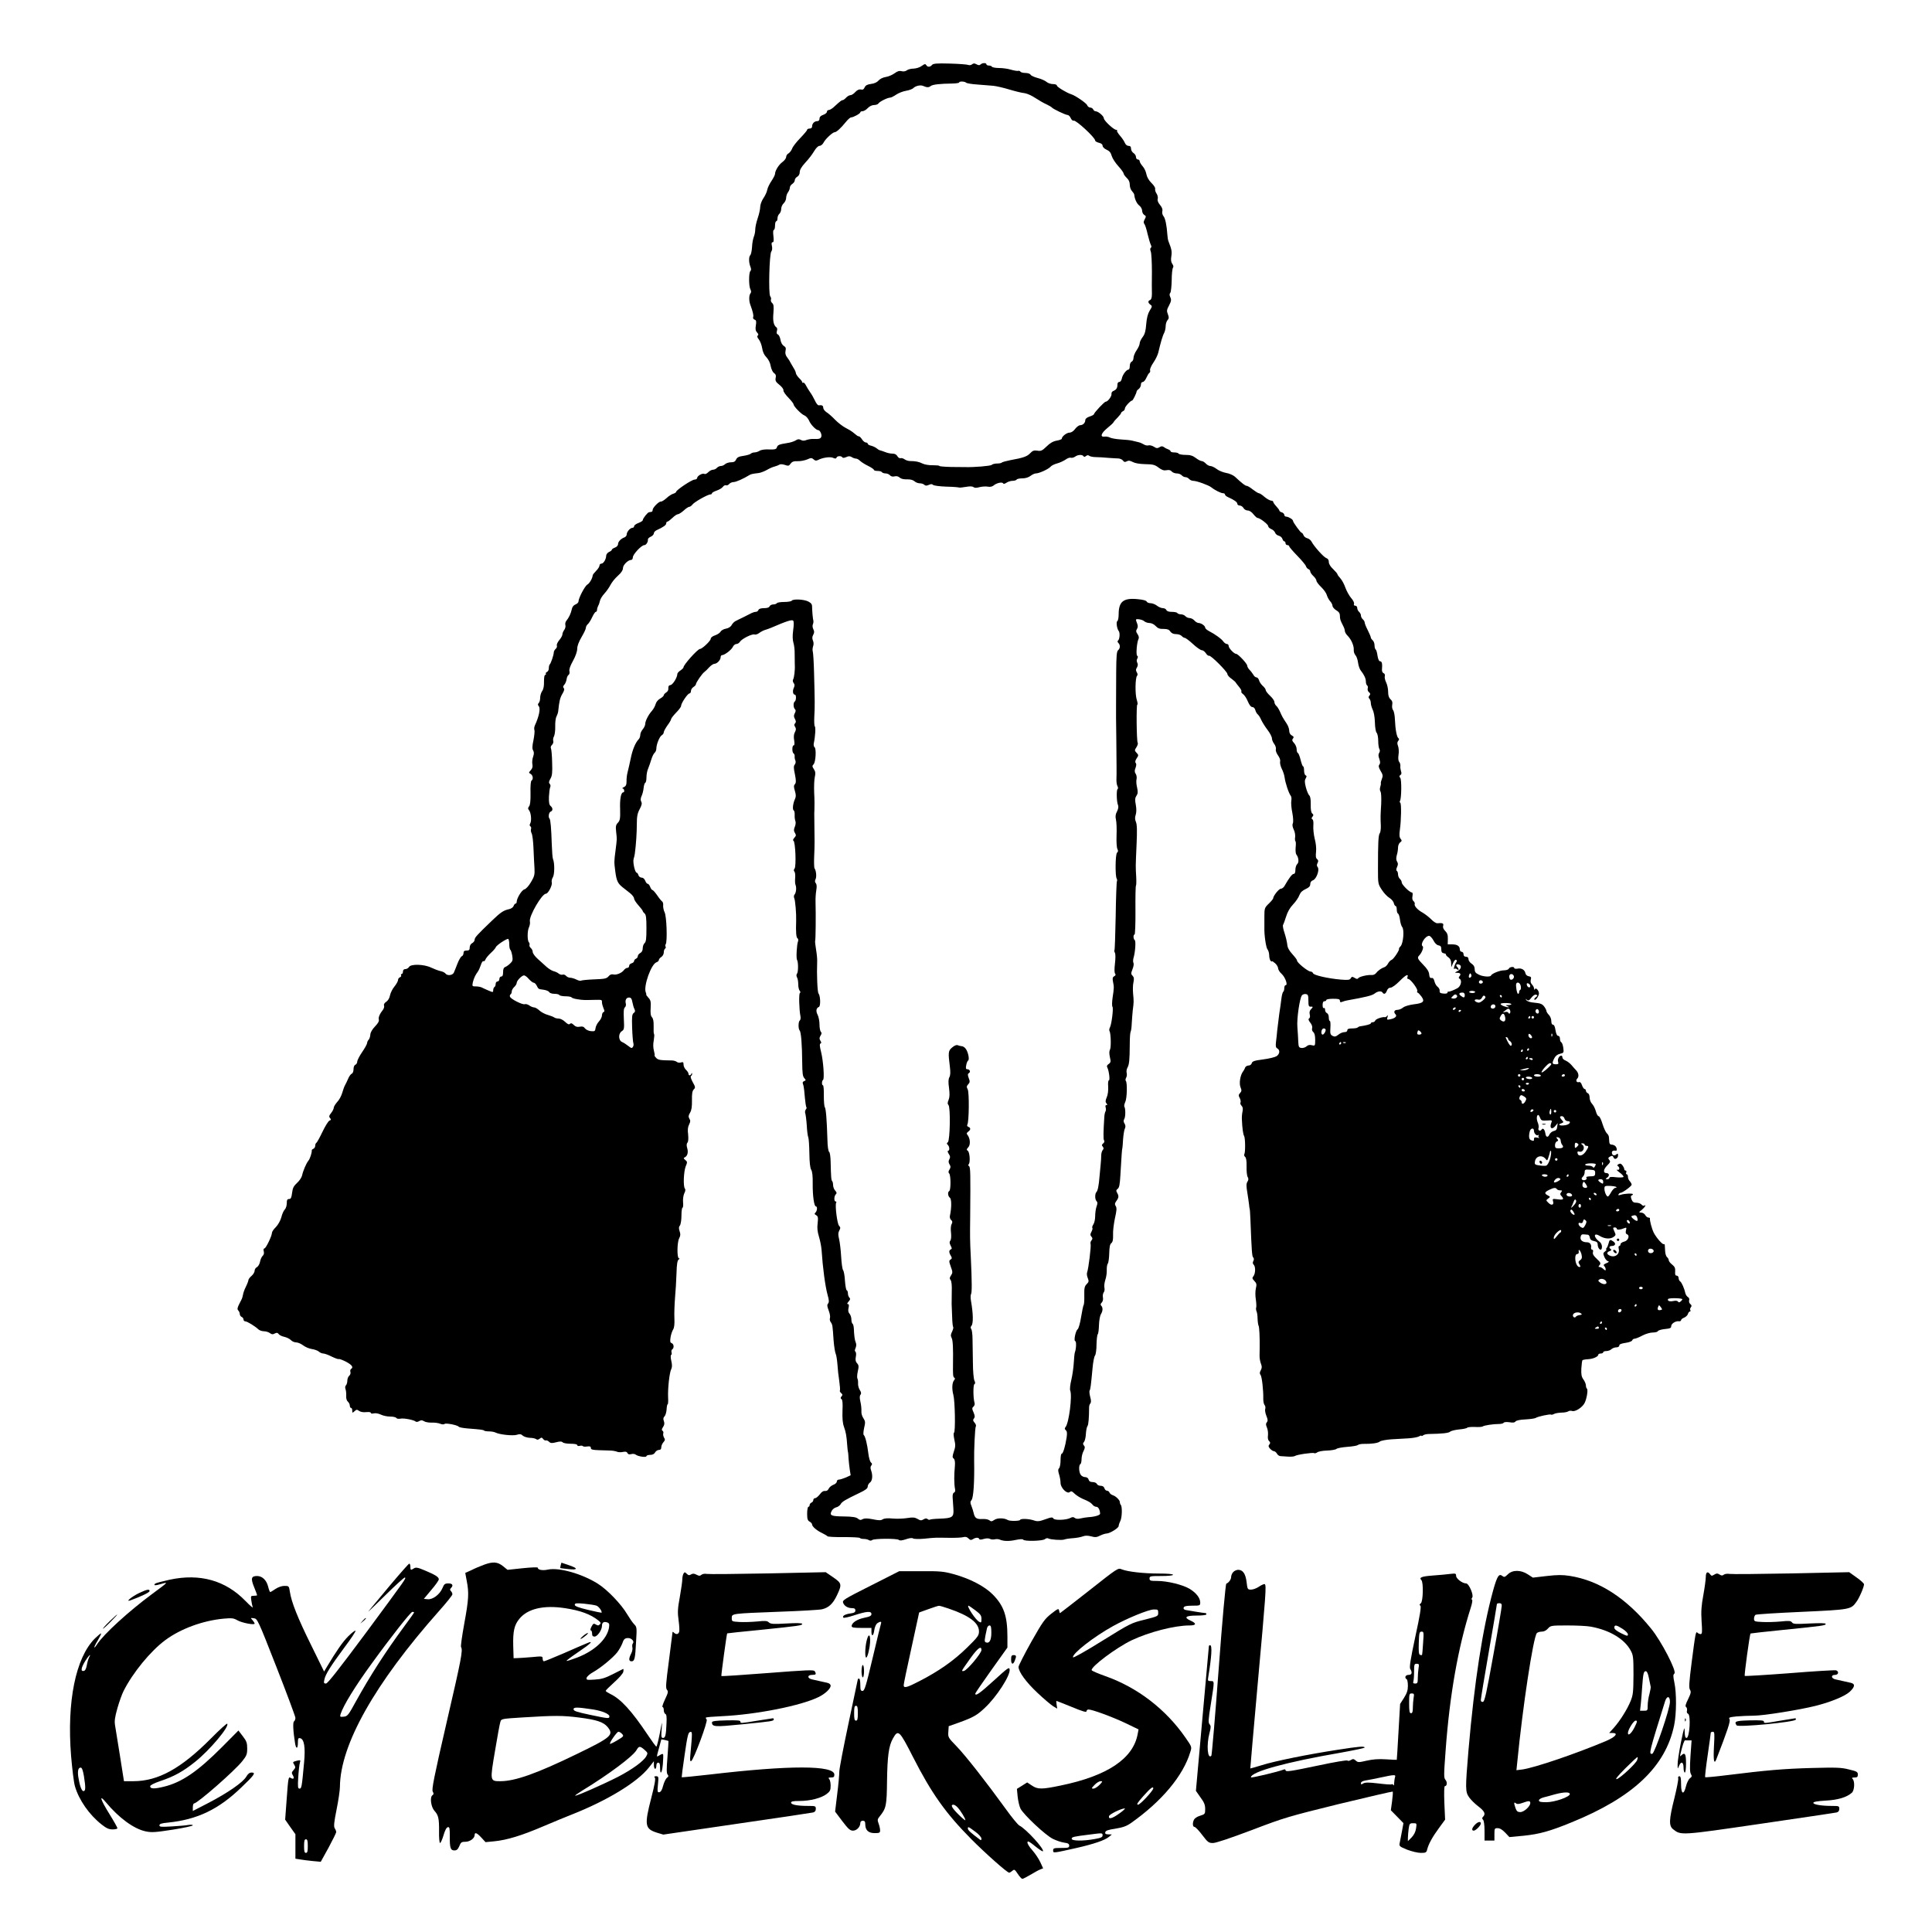
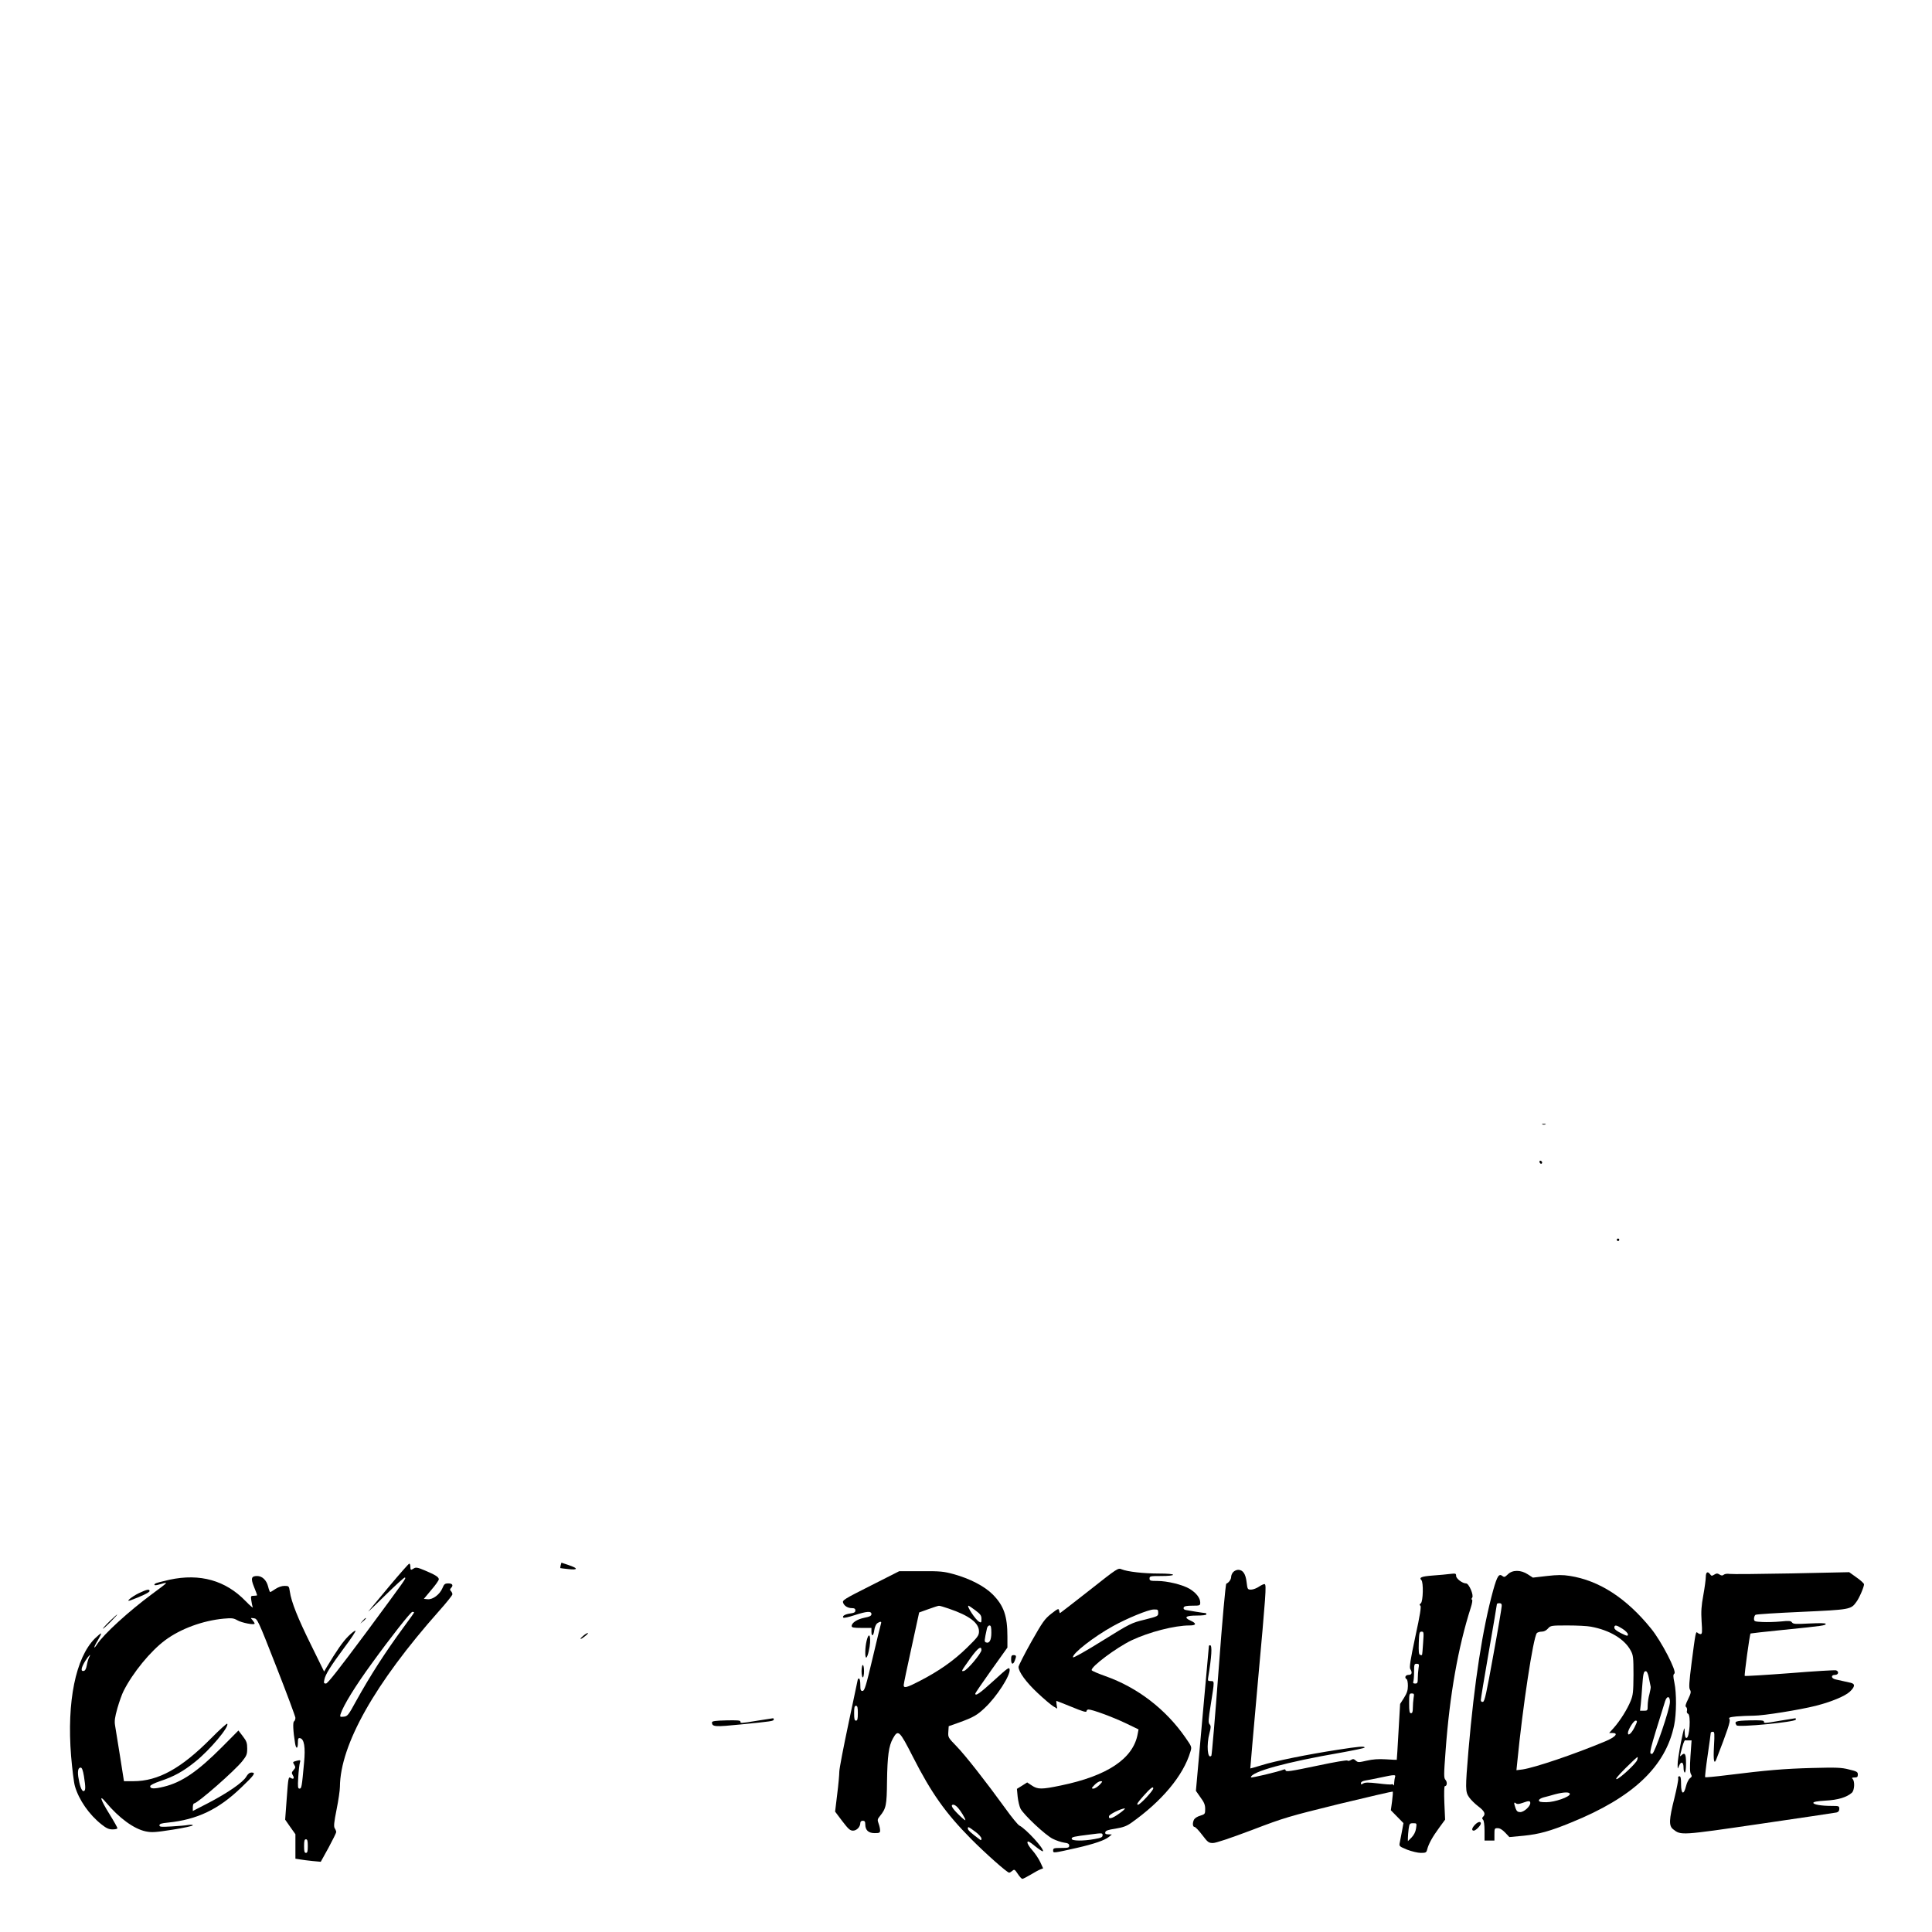
<svg xmlns="http://www.w3.org/2000/svg" version="1.0" width="1563pt" height="1563pt" viewBox="0 0 1563 1563" preserveAspectRatio="xMidYMid meet">
  <g transform="translate(0,1563) scale(0.1,-0.1)" fill="#000000" stroke="none">
-     <path d="M7457 15097 c-15 -12 -43 -21 -66 -22 -21 0 -46 -7 -55 -14 -10 -8 -26 -11 -42 -7 -19 5 -34 0 -57 -17 -18 -13 -50 -27 -72 -30 -24 -4 -47 -16 -58 -29 -12 -14 -34 -24 -60 -27 -31 -4 -45 -12 -52 -28 -7 -16 -15 -21 -30 -17 -14 3 -29 -3 -45 -20 -13 -15 -31 -26 -40 -26 -9 0 -25 -9 -35 -20 -10 -11 -22 -20 -27 -20 -9 0 -19 -7 -68 -52 -16 -16 -37 -28 -45 -28 -8 0 -15 -6 -15 -14 0 -8 -13 -19 -30 -25 -20 -7 -30 -17 -30 -30 0 -14 -7 -21 -18 -21 -23 0 -42 -19 -42 -42 0 -11 -7 -18 -20 -18 -11 0 -20 -4 -20 -10 0 -5 -25 -35 -56 -67 -31 -32 -61 -70 -66 -86 -6 -15 -19 -32 -29 -38 -10 -5 -19 -18 -19 -29 0 -10 -13 -28 -29 -40 -30 -21 -61 -71 -61 -97 0 -8 -13 -33 -28 -56 -16 -23 -32 -56 -35 -73 -3 -18 -18 -49 -32 -69 -14 -21 -25 -52 -25 -70 0 -17 -9 -58 -20 -90 -11 -32 -20 -73 -20 -91 0 -18 -5 -45 -12 -61 -6 -15 -13 -52 -14 -82 -2 -30 -8 -59 -14 -65 -13 -13 -13 -57 0 -92 8 -19 8 -30 0 -38 -13 -13 -13 -122 1 -147 7 -14 7 -24 0 -33 -12 -14 -13 -60 -1 -91 22 -60 28 -88 23 -101 -3 -7 2 -17 12 -20 13 -5 15 -14 10 -46 -5 -29 -3 -44 10 -58 11 -12 13 -20 5 -25 -7 -4 -4 -15 9 -31 11 -14 23 -46 27 -71 4 -29 16 -55 34 -73 17 -18 31 -45 35 -72 5 -25 16 -49 27 -56 14 -10 18 -21 13 -40 -4 -22 1 -32 30 -55 20 -16 35 -36 33 -45 -2 -8 16 -35 40 -59 23 -24 42 -48 42 -54 0 -16 63 -81 88 -90 13 -5 29 -24 37 -41 13 -33 57 -78 75 -78 14 0 31 -37 24 -54 -6 -16 -19 -19 -64 -17 -14 1 -38 -3 -54 -8 -19 -8 -33 -8 -47 0 -15 8 -26 7 -42 -4 -13 -8 -43 -18 -67 -21 -68 -11 -78 -15 -85 -35 -5 -16 -15 -18 -63 -17 -34 2 -65 -3 -77 -11 -11 -7 -29 -13 -40 -13 -12 0 -26 -5 -32 -11 -5 -5 -32 -13 -59 -17 -37 -5 -51 -12 -59 -30 -7 -16 -18 -22 -42 -22 -17 0 -38 -7 -47 -15 -8 -8 -23 -15 -34 -15 -11 0 -25 -7 -32 -15 -7 -8 -21 -15 -31 -15 -11 0 -28 -9 -39 -20 -12 -12 -25 -18 -31 -14 -15 9 -59 -16 -59 -33 0 -7 -10 -13 -21 -13 -22 0 -149 -85 -149 -99 0 -5 -10 -11 -22 -15 -13 -3 -38 -19 -56 -36 -19 -17 -39 -29 -45 -28 -16 3 -67 -49 -67 -67 0 -8 -4 -16 -10 -16 -5 -1 -14 -2 -19 -3 -12 -1 -51 -51 -51 -64 0 -6 -16 -16 -35 -23 -19 -7 -35 -19 -35 -26 0 -7 -6 -13 -13 -13 -19 0 -47 -33 -47 -54 0 -9 -8 -19 -17 -23 -29 -10 -53 -35 -53 -55 0 -11 -11 -23 -25 -28 -14 -5 -25 -13 -25 -17 0 -5 -10 -13 -22 -18 -13 -6 -23 -19 -24 -30 0 -29 -22 -65 -39 -65 -8 0 -15 -7 -15 -15 0 -9 -12 -28 -27 -43 -15 -15 -28 -31 -28 -37 -2 -24 -26 -65 -43 -74 -20 -11 -72 -110 -72 -137 0 -8 -11 -19 -24 -24 -16 -6 -27 -20 -31 -42 -8 -34 -21 -62 -43 -90 -8 -9 -11 -25 -8 -35 3 -11 -1 -28 -9 -39 -8 -10 -15 -27 -15 -36 0 -9 -11 -30 -25 -46 -14 -17 -23 -37 -20 -44 3 -8 -1 -21 -10 -28 -8 -7 -15 -20 -15 -29 0 -19 -23 -88 -33 -97 -4 -4 -7 -18 -7 -31 0 -13 -7 -26 -15 -29 -8 -4 -12 -10 -9 -15 3 -5 0 -9 -5 -9 -7 0 -10 -22 -10 -54 1 -35 -4 -62 -15 -77 -9 -13 -16 -37 -16 -54 0 -17 -5 -36 -12 -43 -8 -8 -8 -15 1 -26 15 -18 1 -84 -31 -153 -6 -12 -8 -29 -5 -38 4 -8 0 -45 -7 -82 -11 -50 -11 -71 -3 -84 8 -14 8 -27 0 -51 -7 -18 -9 -46 -6 -61 4 -19 0 -34 -13 -48 -17 -19 -18 -21 -1 -30 19 -11 23 -44 7 -54 -6 -4 -10 -45 -8 -100 1 -64 -3 -99 -12 -109 -10 -13 -10 -19 0 -31 16 -20 22 -82 10 -106 -7 -12 -6 -20 1 -24 6 -4 8 -14 5 -22 -3 -8 -1 -24 5 -35 6 -11 13 -66 15 -122 2 -55 6 -128 8 -160 3 -52 -1 -66 -28 -112 -18 -31 -40 -55 -53 -59 -22 -5 -63 -72 -63 -102 0 -7 -4 -13 -9 -13 -5 0 -12 -9 -16 -19 -3 -11 -19 -22 -36 -26 -46 -10 -68 -25 -139 -93 -121 -116 -140 -137 -140 -154 0 -10 -9 -22 -20 -28 -12 -6 -20 -21 -20 -35 0 -20 -5 -25 -25 -25 -18 0 -25 -5 -25 -20 0 -11 -6 -23 -14 -26 -8 -3 -24 -31 -36 -62 -12 -31 -25 -64 -29 -72 -11 -21 -52 -25 -66 -7 -5 8 -25 18 -42 21 -18 4 -51 17 -75 28 -57 28 -165 31 -179 5 -6 -9 -19 -17 -29 -17 -13 0 -20 -7 -20 -20 0 -11 -5 -20 -11 -20 -5 0 -7 -5 -4 -10 3 -6 -1 -13 -9 -16 -9 -3 -16 -14 -16 -23 0 -9 -13 -32 -29 -52 -16 -19 -32 -52 -36 -72 -4 -22 -16 -42 -31 -52 -14 -9 -21 -21 -17 -30 3 -9 -1 -23 -8 -33 -27 -34 -40 -64 -34 -81 3 -12 -7 -30 -31 -55 -23 -24 -37 -48 -38 -66 -1 -16 -7 -35 -14 -42 -6 -6 -12 -18 -12 -26 0 -8 -18 -41 -40 -73 -22 -32 -40 -67 -40 -78 0 -10 -7 -21 -15 -25 -9 -3 -15 -18 -15 -36 0 -17 -6 -33 -14 -36 -8 -3 -22 -22 -30 -42 -9 -20 -20 -44 -25 -52 -5 -8 -15 -35 -22 -60 -7 -25 -25 -59 -41 -75 -15 -17 -28 -38 -28 -47 0 -8 -9 -27 -21 -42 -17 -21 -19 -30 -9 -41 10 -12 9 -16 -5 -21 -9 -4 -34 -44 -56 -90 -22 -46 -44 -86 -49 -89 -6 -3 -10 -14 -10 -25 0 -10 -7 -20 -15 -24 -8 -3 -14 -9 -13 -13 3 -14 -14 -68 -27 -83 -18 -22 -44 -84 -51 -119 -4 -17 -22 -44 -41 -61 -27 -25 -35 -40 -40 -80 -5 -40 -10 -50 -24 -50 -15 0 -19 -8 -19 -34 0 -19 -7 -42 -16 -51 -9 -8 -22 -37 -28 -63 -8 -28 -26 -60 -44 -79 -18 -17 -32 -38 -32 -47 0 -24 -49 -126 -61 -126 -7 0 -9 -10 -5 -24 4 -15 0 -28 -9 -36 -8 -7 -17 -27 -21 -46 -3 -19 -15 -39 -25 -45 -11 -5 -19 -19 -19 -29 0 -11 -11 -30 -25 -42 -14 -12 -25 -27 -25 -33 0 -6 -9 -31 -21 -55 -12 -24 -22 -53 -23 -64 -2 -12 -7 -30 -13 -41 -33 -63 -37 -75 -25 -87 7 -7 12 -20 12 -29 0 -9 7 -19 15 -23 8 -3 15 -12 15 -21 0 -8 7 -15 15 -15 15 0 79 -39 106 -65 9 -8 29 -15 45 -15 16 0 37 -7 48 -15 14 -11 24 -12 39 -3 16 8 23 7 31 -4 6 -9 27 -19 46 -23 19 -4 43 -16 53 -26 10 -11 29 -19 43 -19 14 0 40 -11 58 -25 17 -13 49 -26 70 -29 21 -3 46 -12 55 -20 10 -9 26 -16 37 -16 10 0 41 -11 68 -25 27 -13 52 -22 56 -20 5 3 31 -7 59 -21 49 -26 63 -46 41 -59 -6 -4 -8 -15 -5 -24 3 -10 -1 -24 -10 -31 -8 -7 -15 -24 -15 -39 0 -15 -5 -32 -11 -38 -7 -7 -8 -19 -4 -30 4 -10 7 -34 6 -54 -2 -22 4 -40 13 -48 9 -8 16 -22 16 -32 0 -11 5 -19 10 -19 6 0 10 -10 10 -22 0 -20 1 -20 18 -5 16 15 21 15 38 2 13 -8 35 -12 57 -9 22 2 37 0 37 -6 0 -6 10 -8 25 -4 14 3 37 -1 56 -10 18 -9 51 -16 75 -16 24 0 46 -5 50 -11 3 -6 18 -9 33 -6 27 6 110 -10 125 -24 5 -4 17 -2 27 4 15 9 24 9 40 -1 11 -7 39 -12 62 -11 23 1 54 -3 68 -9 15 -6 30 -7 35 -2 10 10 106 -9 115 -22 3 -5 35 -11 70 -14 114 -9 130 -11 136 -18 3 -3 21 -6 40 -6 18 0 41 -4 51 -9 32 -17 145 -29 175 -18 22 7 32 6 46 -7 10 -9 36 -17 57 -18 21 0 45 -5 52 -11 8 -6 17 -5 28 4 14 11 18 11 28 -2 6 -9 16 -14 22 -12 7 2 18 -3 26 -11 12 -12 23 -13 57 -4 31 8 45 8 54 -1 6 -6 35 -11 64 -11 32 0 53 -4 53 -11 0 -6 9 -9 20 -6 11 3 22 2 25 -2 2 -4 18 -6 35 -3 23 3 30 0 30 -12 0 -13 13 -16 63 -18 34 -1 78 -3 97 -3 19 -1 43 -5 53 -10 10 -4 31 -5 48 -1 21 4 31 1 35 -9 4 -10 14 -13 30 -9 13 4 30 2 37 -4 19 -15 87 -25 87 -12 0 5 13 10 30 10 19 0 33 7 40 20 6 11 20 20 30 20 14 0 20 7 20 22 0 12 8 30 17 40 14 16 15 23 5 38 -6 11 -9 26 -6 34 3 8 0 17 -6 21 -8 5 -7 14 4 30 12 18 13 31 7 48 -7 18 -5 28 5 39 8 7 15 33 17 56 1 23 5 42 9 42 3 0 5 26 3 57 -3 71 11 201 26 228 7 14 7 35 0 65 -6 25 -6 46 -2 48 5 2 7 11 4 21 -3 10 0 22 6 25 16 11 13 43 -5 50 -13 5 -14 14 -9 48 4 24 14 52 21 63 9 14 12 44 10 90 -2 39 1 113 5 165 5 52 10 141 12 198 2 76 7 106 18 113 8 5 9 9 2 9 -17 0 -16 130 2 163 11 21 11 34 3 57 -7 23 -7 34 2 45 7 8 13 44 13 80 0 36 4 65 9 65 4 0 7 20 4 45 -2 26 3 56 10 71 9 17 11 31 5 38 -15 18 -10 137 6 179 15 35 14 39 -3 53 -14 11 -15 17 -6 20 23 10 32 40 22 74 -7 23 -6 38 2 47 7 8 8 33 5 66 -5 36 -2 61 8 80 11 22 12 32 2 47 -9 16 -8 25 6 49 12 20 16 49 15 100 -1 54 3 76 15 88 14 14 13 20 -9 59 -14 26 -20 45 -14 49 6 3 10 12 9 18 0 9 -2 9 -6 0 -6 -17 -23 -16 -23 0 0 8 -9 22 -20 32 -11 10 -20 29 -20 42 0 20 -4 23 -20 18 -12 -4 -27 -2 -34 4 -8 7 -27 12 -42 12 -94 1 -109 4 -125 20 -9 9 -16 19 -13 21 2 2 -1 20 -6 39 -6 22 -7 54 -1 82 4 26 6 49 2 52 -3 3 -4 31 -3 62 1 39 -3 61 -13 73 -11 12 -14 33 -11 76 3 49 0 63 -18 82 -11 13 -20 24 -18 25 2 1 0 10 -4 20 -19 50 45 229 87 242 11 4 19 12 19 18 0 7 9 18 20 25 11 7 20 23 20 36 0 14 5 28 10 31 6 4 8 11 5 16 -4 5 -3 15 1 21 14 23 7 225 -9 257 -8 16 -13 41 -12 55 2 14 -2 29 -8 33 -7 5 -25 27 -41 51 -16 23 -33 42 -38 42 -4 0 -13 11 -18 25 -5 14 -14 25 -20 25 -6 0 -15 11 -20 25 -6 15 -17 25 -29 25 -11 0 -23 9 -26 20 -3 11 -10 20 -14 20 -14 0 -33 86 -25 111 4 13 9 33 10 44 10 74 16 171 16 238 0 62 5 87 23 121 17 32 20 47 13 60 -7 13 -6 26 2 45 7 14 15 44 17 66 2 22 9 42 14 43 5 2 9 22 9 44 0 22 6 54 14 71 7 18 19 51 26 75 7 23 19 47 27 53 7 6 13 21 13 33 0 34 26 98 44 108 9 5 16 16 16 24 0 8 14 33 30 56 17 22 30 46 30 52 1 6 19 29 40 51 22 22 40 46 40 54 0 21 53 101 68 101 6 0 12 9 12 20 0 11 9 25 20 32 11 7 20 17 20 22 0 14 52 89 68 99 7 5 25 22 39 38 15 16 34 29 43 29 21 0 50 31 50 53 0 9 5 17 12 17 20 0 76 43 87 67 6 13 19 23 28 23 10 0 23 8 29 18 15 24 99 66 118 59 8 -3 25 2 38 12 13 10 34 21 48 25 14 4 36 12 50 18 125 54 167 67 177 57 6 -6 6 -36 0 -77 -6 -44 -5 -79 2 -102 6 -19 11 -60 10 -90 0 -30 1 -68 1 -85 3 -45 -5 -108 -14 -123 -4 -7 -2 -19 5 -28 9 -11 9 -21 1 -39 -12 -25 -7 -55 9 -55 12 0 11 -47 -1 -55 -13 -8 -13 -48 1 -62 8 -8 8 -17 -1 -33 -9 -18 -9 -28 1 -46 9 -18 10 -27 2 -35 -9 -9 -9 -16 0 -30 8 -13 8 -24 -2 -42 -9 -16 -11 -39 -6 -66 4 -27 3 -41 -4 -41 -14 0 -14 -57 -1 -65 6 -4 10 -14 9 -23 -1 -10 1 -25 6 -35 4 -10 2 -23 -5 -32 -10 -12 -10 -28 1 -79 10 -51 10 -68 0 -80 -10 -11 -10 -23 0 -55 9 -30 9 -47 1 -64 -16 -34 -23 -85 -11 -93 6 -3 9 -20 8 -38 -1 -17 2 -39 6 -49 4 -9 2 -30 -5 -46 -9 -23 -9 -33 1 -49 11 -18 10 -24 -5 -40 -10 -12 -13 -21 -7 -23 16 -6 24 -209 9 -226 -7 -9 -8 -17 -1 -24 5 -5 8 -28 6 -51 -2 -22 -1 -48 3 -57 9 -21 5 -63 -8 -78 -6 -7 -7 -21 -2 -30 8 -19 17 -126 15 -183 -3 -90 0 -134 11 -141 6 -4 8 -15 4 -25 -10 -26 -16 -136 -8 -149 11 -16 11 -99 0 -112 -6 -7 -6 -18 0 -30 6 -10 10 -35 10 -56 0 -21 5 -44 11 -51 8 -9 8 -16 2 -20 -9 -6 -6 -134 5 -188 3 -14 0 -29 -5 -33 -13 -8 -14 -67 -2 -81 12 -11 20 -115 21 -259 1 -85 4 -113 17 -127 14 -16 14 -18 -1 -24 -11 -4 -15 -12 -10 -23 4 -9 8 -32 10 -51 9 -102 14 -133 18 -138 3 -3 1 -11 -5 -18 -6 -8 -8 -22 -4 -31 3 -10 9 -54 12 -98 2 -44 8 -87 12 -95 4 -8 8 -66 9 -129 1 -75 6 -121 15 -135 9 -14 13 -52 12 -111 -1 -97 11 -185 26 -185 13 0 11 -34 -3 -49 -11 -10 -9 -14 5 -22 15 -9 17 -19 12 -64 -5 -38 -2 -69 11 -111 10 -33 19 -81 21 -109 9 -139 29 -291 49 -363 12 -41 12 -57 3 -68 -9 -11 -7 -23 5 -55 9 -23 14 -50 11 -61 -4 -10 -1 -26 6 -34 7 -8 13 -25 14 -37 2 -12 6 -62 9 -111 4 -50 12 -98 17 -108 5 -9 11 -48 14 -85 2 -37 9 -99 15 -136 5 -38 8 -72 5 -77 -3 -4 2 -13 10 -20 12 -10 13 -16 3 -27 -9 -11 -9 -16 0 -22 8 -5 11 -34 8 -94 -2 -61 1 -100 12 -130 16 -45 21 -75 26 -147 2 -25 4 -49 6 -55 2 -5 4 -30 5 -55 2 -25 6 -65 10 -90 l7 -45 -39 -18 c-22 -9 -47 -17 -56 -17 -10 0 -17 -7 -17 -16 0 -9 -13 -21 -28 -26 -16 -6 -33 -21 -38 -32 -6 -13 -17 -20 -29 -18 -14 2 -29 -8 -43 -28 -13 -16 -29 -30 -37 -30 -8 0 -15 -7 -15 -15 0 -9 -7 -18 -15 -21 -8 -4 -15 -12 -15 -20 0 -8 -4 -14 -10 -14 -5 0 -10 -25 -10 -55 0 -44 4 -56 20 -65 11 -6 20 -16 20 -23 0 -17 39 -50 82 -70 20 -10 39 -21 42 -25 3 -5 62 -8 131 -7 70 0 129 -3 131 -7 3 -4 17 -8 32 -8 15 0 34 -4 42 -10 9 -5 19 -5 26 1 16 13 203 14 216 1 7 -7 26 -5 56 5 28 10 50 13 59 7 8 -5 49 -6 91 -2 90 9 81 9 202 7 52 -1 104 2 116 6 14 4 27 1 39 -11 14 -14 21 -15 36 -6 23 15 46 15 51 2 2 -7 14 -7 37 0 20 6 40 6 51 0 9 -5 26 -6 38 -3 12 3 30 2 39 -2 32 -14 77 -15 131 -3 35 7 56 8 60 2 10 -15 156 -11 175 4 9 8 22 10 28 6 17 -10 109 -16 128 -9 9 4 41 9 71 11 30 2 67 9 81 15 19 7 38 7 66 0 33 -9 46 -8 73 6 18 9 43 17 54 17 28 2 96 45 96 60 0 7 6 26 14 42 14 29 16 117 3 130 -4 4 -7 13 -7 21 0 17 -32 49 -58 57 -11 4 -23 13 -26 21 -3 8 -12 15 -20 15 -8 0 -18 9 -21 20 -4 13 -15 20 -31 20 -14 0 -27 7 -30 15 -4 8 -18 15 -34 15 -19 0 -29 6 -33 20 -3 12 -14 20 -27 20 -13 0 -29 8 -36 18 -16 20 -18 78 -4 87 6 3 10 22 10 41 0 19 7 49 16 65 12 24 13 34 3 45 -9 11 -9 17 1 29 7 8 14 38 15 65 2 28 7 56 13 63 8 10 13 71 13 152 0 10 4 25 10 31 7 9 7 26 -1 53 -6 23 -8 46 -5 51 7 11 10 34 24 182 4 48 13 94 20 102 6 7 12 47 12 87 1 41 5 79 10 85 5 5 9 39 10 75 1 35 8 74 15 86 17 27 18 55 3 70 -7 7 -6 15 4 25 9 9 13 25 10 41 -3 15 0 33 6 41 7 8 9 25 6 38 -3 12 0 41 7 63 8 22 13 58 12 80 -1 22 3 46 8 52 6 7 11 45 12 84 1 51 6 74 17 82 11 9 15 27 14 67 -2 30 6 91 15 134 14 61 16 83 7 98 -9 14 -9 22 1 36 23 32 25 43 12 68 -12 21 -11 26 3 37 12 9 17 36 21 107 10 171 13 215 16 220 1 3 4 36 6 74 3 38 9 77 15 87 6 13 5 25 -3 39 -9 14 -10 25 -2 38 10 17 11 83 0 100 -3 5 1 22 8 38 14 29 17 157 4 170 -4 4 -3 15 3 26 6 10 7 27 4 38 -3 11 -1 30 6 42 15 27 18 61 19 186 0 52 3 99 7 105 4 7 8 37 9 67 2 30 5 78 8 105 9 69 9 73 3 136 -3 31 -2 73 3 93 6 28 4 40 -7 52 -14 14 -14 19 -1 53 9 22 12 44 8 51 -4 7 -4 25 0 39 14 45 21 139 10 146 -12 8 -13 45 -1 45 4 0 8 88 7 196 -1 107 1 197 4 199 3 2 4 34 2 72 -5 87 -5 81 3 261 5 111 4 161 -5 182 -9 21 -9 38 -2 58 6 19 7 47 1 80 -8 41 -7 56 5 74 12 18 13 32 5 68 -6 24 -8 55 -4 67 3 13 0 32 -7 43 -10 15 -10 27 -1 49 7 19 7 33 1 39 -6 6 -4 19 7 36 17 25 17 28 0 46 -17 18 -17 21 -1 45 9 14 14 30 10 36 -9 16 -12 309 -3 309 5 0 2 17 -4 38 -15 42 -13 180 2 195 6 6 5 16 -2 28 -9 15 -9 24 1 39 8 14 9 26 3 38 -6 11 -6 24 0 34 6 11 6 19 -1 23 -11 7 -3 109 11 136 5 10 2 24 -8 39 -13 18 -14 27 -5 41 8 13 9 26 2 44 -6 15 -10 28 -10 31 0 11 53 2 66 -11 9 -8 28 -15 43 -15 16 0 37 -10 50 -24 18 -19 33 -25 64 -24 31 0 45 -5 55 -21 10 -14 25 -21 47 -21 18 0 38 -7 45 -15 7 -8 18 -15 24 -15 7 0 37 -22 67 -50 29 -27 62 -50 71 -50 10 0 25 -11 34 -25 9 -14 20 -22 25 -20 12 8 149 -129 149 -148 0 -9 15 -26 33 -38 17 -13 34 -27 35 -32 2 -4 15 -20 28 -36 13 -16 20 -31 17 -35 -4 -3 2 -13 13 -21 11 -7 29 -34 39 -59 13 -30 25 -46 37 -46 10 0 20 -10 24 -25 3 -13 13 -30 21 -36 8 -7 20 -27 27 -44 8 -17 30 -53 50 -79 20 -26 36 -57 36 -69 0 -12 9 -33 19 -46 10 -13 16 -33 13 -43 -3 -11 5 -32 18 -50 13 -18 20 -38 16 -50 -2 -12 4 -38 14 -58 11 -21 21 -53 23 -71 5 -41 34 -129 49 -146 6 -7 8 -25 5 -41 -3 -15 0 -59 8 -97 8 -42 9 -77 4 -86 -5 -11 -3 -28 7 -49 9 -17 14 -45 12 -61 -3 -16 -1 -32 2 -34 4 -3 5 -25 2 -50 -2 -25 0 -50 5 -57 20 -25 23 -65 8 -78 -8 -7 -15 -28 -15 -46 0 -23 -5 -34 -14 -34 -13 0 -38 -34 -74 -97 -7 -13 -21 -23 -30 -23 -16 0 -62 -59 -62 -78 0 -4 -16 -24 -35 -42 -34 -33 -36 -38 -36 -105 0 -38 0 -79 0 -90 -2 -57 13 -161 25 -175 7 -8 14 -30 14 -49 0 -18 6 -39 11 -44 6 -6 11 -8 11 -4 0 4 11 -3 25 -15 14 -12 25 -31 25 -41 0 -11 13 -32 29 -46 29 -27 52 -91 32 -91 -6 0 -11 -11 -11 -24 0 -14 -4 -27 -9 -30 -4 -3 -11 -27 -14 -53 -3 -27 -11 -84 -18 -128 -6 -44 -13 -102 -16 -130 -2 -27 -7 -70 -10 -94 -4 -34 -2 -46 11 -53 23 -13 20 -45 -7 -63 -13 -8 -63 -20 -110 -26 -70 -9 -86 -15 -90 -30 -3 -11 -14 -19 -26 -19 -12 0 -24 -8 -28 -17 -3 -10 -11 -24 -17 -32 -22 -28 -33 -96 -20 -127 10 -24 10 -32 -4 -47 -13 -14 -13 -21 -2 -41 7 -13 9 -29 6 -35 -4 -6 0 -18 8 -26 11 -11 13 -25 8 -48 -4 -18 -6 -45 -5 -62 3 -74 10 -122 18 -135 10 -16 11 -132 2 -147 -4 -6 -1 -16 6 -22 9 -7 13 -33 12 -78 -1 -38 3 -76 9 -85 8 -13 7 -24 -2 -38 -10 -16 -10 -35 -1 -88 6 -37 12 -80 14 -97 1 -16 4 -32 5 -35 2 -3 4 -41 6 -85 10 -257 13 -298 22 -307 7 -7 8 -17 2 -29 -7 -12 -6 -22 3 -31 16 -17 14 -72 -3 -93 -11 -13 -10 -19 8 -38 18 -19 20 -28 12 -61 -5 -21 -5 -61 0 -89 4 -28 5 -57 3 -64 -3 -7 -2 -21 2 -30 5 -10 9 -38 9 -63 1 -25 5 -50 8 -55 6 -9 10 -93 9 -175 0 -14 -1 -43 -1 -64 -1 -22 5 -53 11 -68 9 -23 9 -34 -1 -53 -10 -18 -10 -28 -2 -38 11 -13 24 -127 22 -196 0 -18 4 -39 10 -47 7 -7 9 -22 6 -32 -4 -10 1 -36 9 -56 12 -29 13 -41 4 -52 -9 -11 -9 -21 1 -44 7 -16 10 -44 8 -62 -3 -20 0 -38 9 -46 11 -11 11 -17 2 -28 -9 -11 -8 -19 6 -34 10 -11 24 -20 31 -20 7 0 18 -9 24 -19 5 -11 18 -20 28 -21 9 0 37 -2 62 -4 25 -2 50 1 56 5 14 11 145 30 156 23 5 -3 15 0 24 6 8 7 43 14 79 15 35 1 71 7 78 14 8 6 47 13 87 16 40 3 78 9 84 14 6 6 27 10 46 10 68 -1 117 6 133 19 8 7 51 15 94 18 43 2 106 6 139 8 34 2 71 9 83 15 11 7 21 9 21 5 0 -3 6 -2 13 4 7 6 28 11 47 11 107 2 159 7 172 19 8 7 42 15 74 18 32 3 61 9 64 14 3 4 30 7 60 6 30 -2 60 0 65 4 12 9 86 20 132 20 17 0 34 4 38 10 4 6 23 7 47 4 28 -5 42 -3 48 6 5 8 35 15 81 17 40 2 78 8 83 12 14 11 117 33 124 27 2 -3 13 -1 24 5 10 6 38 10 61 11 23 0 47 5 54 10 7 5 21 7 32 3 25 -8 82 29 100 64 18 34 30 110 19 117 -4 3 -8 14 -8 26 0 11 -9 33 -20 48 -16 22 -19 41 -17 89 2 33 6 63 9 67 4 3 24 7 45 8 41 2 83 21 83 36 0 6 9 10 20 10 11 0 20 5 20 10 0 6 12 10 26 10 14 0 32 7 40 15 9 8 26 15 40 15 14 0 24 6 24 15 0 10 16 16 49 21 28 4 52 12 55 20 3 8 12 14 20 14 8 0 36 11 62 25 26 14 64 25 85 25 20 0 39 5 41 11 2 6 27 14 56 17 42 4 52 8 52 23 0 21 36 44 63 40 9 -1 17 3 17 9 0 6 11 15 24 20 13 5 27 18 31 29 3 12 11 21 16 21 6 0 7 5 4 10 -4 6 -2 17 4 24 8 10 7 17 -4 26 -9 7 -13 21 -10 31 4 10 -1 21 -10 26 -8 5 -17 18 -20 29 -8 39 -30 89 -42 97 -7 4 -13 17 -13 27 0 11 -7 20 -15 20 -12 0 -15 9 -13 34 2 28 -4 39 -25 56 -15 12 -27 27 -27 35 0 7 -6 18 -13 24 -8 6 -15 28 -16 48 -1 21 -3 43 -3 50 -1 7 -4 10 -8 8 -10 -6 -61 53 -81 92 -16 32 -34 100 -31 116 1 4 -5 7 -13 7 -8 0 -19 9 -25 20 -6 11 -21 20 -33 20 -21 1 -21 2 6 23 25 21 39 46 18 33 -5 -3 -14 1 -21 9 -7 8 -26 15 -41 15 -23 0 -32 6 -40 27 -7 19 -7 29 0 31 6 2 11 7 11 11 0 8 -67 6 -99 -5 -17 -5 -22 -4 -17 4 4 7 11 12 16 12 16 0 90 54 90 66 0 7 -7 19 -15 28 -8 8 -15 24 -15 35 0 12 -4 21 -10 21 -5 0 -7 7 -4 15 4 8 1 15 -5 15 -6 0 -11 6 -11 13 0 6 -7 20 -15 30 -10 14 -18 16 -31 9 -11 -6 -13 -11 -5 -16 18 -12 13 -36 -6 -29 -10 3 -1 -7 19 -22 21 -15 35 -32 32 -36 -3 -5 -30 -6 -60 -3 -37 5 -54 3 -54 -5 0 -6 -8 -11 -17 -11 -17 1 -17 2 1 15 19 14 14 35 -9 35 -27 0 -24 30 6 60 26 26 29 33 18 46 -10 13 -10 17 2 25 20 12 26 11 33 -6 8 -21 36 -7 36 17 0 17 -3 18 -15 8 -16 -14 -35 -6 -35 16 0 13 12 18 33 15 11 -2 8 24 -5 37 -7 7 -20 12 -30 12 -12 0 -19 8 -19 23 -1 12 -2 30 -3 39 -1 9 -8 23 -17 30 -8 7 -24 41 -35 76 -10 34 -24 62 -31 62 -7 0 -17 18 -23 41 -6 22 -20 49 -31 60 -10 10 -19 33 -19 49 0 18 -6 33 -15 36 -8 4 -15 12 -15 20 0 8 -5 14 -11 14 -5 0 -15 14 -21 31 -6 19 -15 28 -24 25 -18 -7 -29 13 -15 27 16 16 13 44 -6 66 -10 10 -28 31 -40 45 -12 14 -33 30 -47 36 -14 5 -26 16 -26 25 0 8 -4 15 -9 15 -17 0 -33 -29 -26 -50 5 -17 2 -20 -19 -20 -30 0 -32 10 -11 50 9 18 26 31 46 35 30 7 31 9 26 48 -3 23 -11 43 -16 45 -6 2 -11 15 -11 28 0 14 -6 24 -14 24 -10 0 -17 16 -22 45 -4 28 -11 45 -20 45 -9 0 -14 11 -14 30 0 17 -9 39 -20 50 -11 11 -20 26 -20 33 0 6 -9 23 -19 36 -15 19 -30 25 -75 29 -35 3 -60 10 -68 21 -11 14 -11 14 3 4 13 -11 20 -8 38 16 15 19 29 27 38 24 14 -5 13 -8 -2 -20 -10 -7 -15 -16 -12 -20 10 -9 36 28 37 50 0 24 -26 52 -33 34 -3 -7 -6 -5 -6 5 -1 9 -8 24 -17 33 -10 10 -14 24 -10 40 5 19 2 24 -16 27 -13 2 -24 11 -27 23 -5 29 -32 45 -63 39 -16 -3 -28 -1 -28 5 0 14 -39 9 -44 -6 -3 -7 -21 -13 -40 -13 -33 0 -97 -26 -104 -42 -6 -14 -68 -9 -100 8 -25 12 -32 22 -32 44 0 19 -8 33 -25 44 -14 9 -25 25 -25 36 0 13 -7 20 -20 20 -13 0 -20 7 -20 20 0 11 -7 20 -15 20 -8 0 -15 8 -15 18 0 28 -21 42 -61 42 l-37 0 1 43 c1 32 -4 48 -21 65 -15 15 -21 30 -17 43 6 19 -5 24 -47 20 -10 -1 -32 13 -50 32 -18 18 -49 42 -68 53 -42 23 -71 55 -65 71 2 6 -2 17 -10 23 -9 8 -12 22 -8 41 3 17 1 29 -5 29 -18 0 -82 63 -82 81 0 9 -7 22 -15 29 -8 7 -15 23 -15 36 0 12 -4 25 -10 29 -6 3 -5 15 2 31 9 19 9 30 0 44 -8 13 -8 29 -2 52 6 18 10 46 10 62 0 16 8 34 17 41 15 11 15 15 4 29 -10 12 -12 31 -6 74 11 78 13 212 3 218 -5 3 -6 10 -2 15 12 20 14 172 2 186 -9 11 -9 16 1 23 9 5 11 15 5 31 -4 13 -7 32 -5 42 1 10 -3 25 -9 33 -8 9 -10 29 -6 57 4 24 2 56 -4 72 -8 20 -7 31 2 42 8 10 8 17 1 21 -13 9 -25 71 -28 149 -1 35 -8 70 -15 78 -7 9 -10 27 -7 43 4 21 0 33 -14 45 -13 12 -19 30 -19 60 0 24 -7 58 -16 76 -9 18 -14 41 -11 51 3 11 -1 21 -10 24 -8 3 -14 16 -13 28 4 47 0 68 -14 68 -10 0 -17 16 -22 45 -3 25 -10 48 -15 51 -5 3 -9 18 -9 33 0 16 -7 34 -15 41 -8 7 -15 17 -15 22 0 6 -11 32 -25 60 -14 27 -25 55 -25 63 0 7 -7 18 -15 25 -8 7 -15 20 -15 30 0 10 -7 23 -15 30 -8 7 -15 21 -15 31 0 11 -7 19 -16 19 -10 0 -14 6 -10 15 3 9 -7 29 -24 48 -16 19 -36 56 -46 83 -9 27 -27 60 -40 75 -13 14 -24 29 -24 33 0 5 -16 23 -35 42 -22 20 -35 42 -35 58 0 16 -7 27 -20 31 -20 6 -99 94 -119 132 -6 13 -23 26 -36 29 -13 3 -27 15 -30 25 -4 10 -10 19 -15 19 -8 0 -70 85 -70 97 0 11 -35 32 -52 33 -10 0 -18 6 -18 14 0 8 -9 18 -20 21 -11 3 -20 10 -20 14 0 5 -11 20 -25 35 -14 15 -25 31 -25 37 0 5 -8 9 -17 9 -10 1 -34 14 -53 30 -19 17 -39 30 -46 30 -6 0 -28 14 -49 30 -21 17 -43 30 -50 30 -11 0 -35 18 -95 74 -14 12 -45 26 -70 30 -24 4 -59 18 -76 31 -18 14 -41 25 -52 25 -10 0 -27 9 -37 20 -10 11 -25 20 -33 20 -8 0 -30 11 -48 25 -25 19 -45 25 -83 25 -27 0 -53 5 -56 10 -3 6 -19 10 -36 10 -16 0 -29 4 -29 9 0 5 -8 11 -17 15 -10 3 -26 11 -35 18 -15 10 -22 10 -38 0 -17 -10 -25 -9 -45 4 -14 9 -34 14 -44 11 -11 -3 -28 1 -38 8 -10 6 -29 15 -43 18 -14 3 -36 8 -50 12 -14 4 -55 8 -92 10 -36 2 -76 9 -88 15 -11 6 -31 10 -43 8 -40 -6 -30 27 20 68 26 21 50 43 52 49 2 5 17 23 33 38 15 16 28 32 28 37 0 4 7 10 15 14 8 3 15 12 15 21 0 15 46 65 59 65 6 0 35 59 36 73 0 5 8 14 18 21 9 7 17 23 17 35 0 12 6 21 15 21 8 0 21 15 29 34 8 18 19 37 25 40 5 4 8 13 5 21 -3 8 9 36 27 62 18 26 36 64 40 83 18 78 35 136 47 157 6 12 12 36 12 54 0 18 7 40 15 49 12 13 13 22 3 48 -11 27 -9 37 10 72 17 33 19 45 10 65 -8 17 -8 28 0 37 5 7 10 53 11 102 0 48 5 93 10 100 6 7 4 18 -5 31 -10 14 -13 32 -8 62 6 39 2 57 -22 118 -5 11 -9 36 -10 55 -5 75 -17 136 -32 152 -8 10 -12 27 -9 39 4 15 -2 32 -19 52 -16 19 -22 36 -18 49 3 10 -1 30 -10 43 -9 13 -13 30 -11 37 3 8 -10 29 -30 48 -22 22 -37 49 -41 72 -4 21 -17 49 -30 63 -13 15 -24 33 -24 41 0 7 -7 14 -15 14 -8 0 -15 9 -15 20 0 11 -9 25 -20 32 -11 7 -20 23 -20 35 0 16 -6 23 -20 23 -12 0 -24 10 -30 24 -5 13 -22 39 -39 58 -17 20 -28 38 -24 42 3 3 0 6 -8 6 -20 1 -99 75 -99 93 0 18 -46 57 -67 57 -7 0 -16 7 -19 15 -4 8 -14 15 -24 15 -10 0 -21 9 -25 19 -5 16 -96 79 -130 89 -35 11 -115 59 -115 70 0 7 -13 12 -32 12 -17 0 -41 8 -52 18 -12 10 -43 24 -71 31 -27 7 -54 19 -58 27 -4 8 -23 14 -42 14 -19 0 -37 5 -40 11 -4 5 -12 8 -18 6 -7 -2 -32 2 -57 9 -25 8 -68 14 -97 14 -28 0 -55 5 -58 10 -3 6 -15 10 -26 10 -10 0 -19 5 -19 10 0 13 -33 13 -47 -1 -8 -8 -17 -8 -33 1 -16 9 -25 9 -36 0 -7 -7 -22 -9 -31 -5 -10 4 -77 9 -150 11 -106 3 -134 0 -143 -11 -16 -19 -37 -19 -47 -1 -7 11 -13 10 -36 -7z m359 -136 c5 -5 47 -12 94 -15 47 -4 103 -8 125 -10 22 -2 81 -15 130 -30 50 -15 104 -28 120 -29 17 -2 48 -14 70 -27 69 -43 79 -49 115 -66 19 -9 37 -20 40 -24 8 -11 110 -60 126 -60 8 0 20 -11 26 -25 6 -14 17 -24 24 -21 18 7 174 -137 174 -161 0 -6 14 -14 30 -18 19 -4 30 -13 30 -24 0 -10 14 -24 32 -32 23 -10 35 -24 42 -51 6 -20 30 -57 54 -83 23 -25 42 -52 42 -58 0 -7 12 -23 25 -36 17 -15 25 -34 25 -56 0 -19 8 -41 18 -51 9 -10 17 -22 18 -28 3 -35 20 -73 41 -89 13 -10 23 -29 23 -42 0 -13 8 -28 17 -34 15 -8 16 -12 4 -35 -10 -18 -11 -29 -3 -38 6 -7 18 -44 26 -81 9 -38 21 -77 26 -87 6 -12 7 -21 0 -25 -6 -4 -6 -15 0 -31 5 -13 9 -86 9 -162 -1 -75 -1 -156 0 -180 0 -29 -5 -45 -14 -49 -20 -7 -19 -23 2 -38 15 -11 15 -15 -6 -48 -15 -25 -24 -59 -28 -109 -4 -55 -11 -81 -29 -105 -13 -17 -24 -40 -24 -51 0 -11 -11 -36 -25 -56 -14 -20 -25 -48 -25 -62 0 -13 -7 -27 -15 -30 -9 -4 -15 -19 -15 -35 0 -16 -4 -29 -10 -29 -17 0 -48 -41 -54 -71 -3 -17 -12 -29 -21 -29 -9 0 -15 -9 -15 -22 0 -28 -10 -42 -33 -51 -10 -4 -17 -15 -15 -24 3 -19 -30 -63 -47 -63 -11 0 -95 -90 -95 -101 0 -4 -16 -13 -35 -19 -22 -7 -35 -18 -35 -29 0 -22 -19 -41 -42 -41 -9 0 -27 -13 -40 -30 -13 -18 -31 -30 -45 -30 -23 0 -63 -31 -63 -49 0 -5 -18 -12 -41 -16 -29 -5 -54 -19 -82 -47 -36 -35 -46 -39 -75 -34 -27 4 -38 0 -57 -20 -25 -27 -56 -38 -162 -57 -34 -7 -65 -15 -69 -20 -4 -4 -21 -7 -39 -7 -17 0 -36 -5 -42 -11 -9 -9 -142 -20 -213 -18 -8 0 -59 1 -112 1 -54 1 -98 5 -98 8 0 4 -24 6 -52 6 -30 -1 -66 5 -83 13 -30 15 -58 21 -103 21 -13 0 -33 6 -44 14 -11 8 -26 12 -33 9 -8 -2 -18 5 -25 16 -7 14 -21 21 -40 21 -16 0 -41 5 -57 12 -15 6 -34 12 -41 14 -8 1 -21 9 -30 17 -10 8 -29 17 -44 21 -16 3 -28 11 -28 16 0 6 -7 10 -15 10 -8 0 -22 11 -31 25 -9 14 -20 25 -26 25 -8 0 -15 5 -51 35 -7 6 -31 21 -55 33 -24 12 -62 42 -85 65 -23 24 -54 52 -69 61 -16 10 -28 27 -28 37 0 18 -10 23 -37 20 -6 -1 -20 15 -29 36 -10 21 -27 52 -39 68 -12 17 -27 42 -35 57 -7 15 -17 25 -22 22 -4 -3 -8 -1 -8 4 0 6 -11 20 -25 33 -13 13 -25 31 -26 39 0 8 -9 29 -20 45 -10 17 -22 37 -26 45 -3 8 -15 26 -25 39 -13 17 -17 33 -13 52 5 22 2 31 -15 41 -12 8 -23 28 -26 50 -4 20 -13 39 -21 42 -10 4 -12 13 -8 27 4 12 3 24 -1 28 -25 17 -33 53 -27 118 4 55 2 71 -10 81 -9 8 -13 20 -10 28 3 8 0 20 -6 27 -15 19 -7 342 9 362 7 9 9 26 5 45 -5 20 -3 30 6 30 8 0 10 14 6 50 -4 29 -2 50 3 50 6 0 10 16 10 35 0 19 5 35 10 35 6 0 10 11 10 24 0 13 7 29 15 36 8 7 15 25 15 40 0 15 9 35 20 45 11 10 20 30 20 44 0 14 7 35 15 45 8 11 15 28 15 38 0 10 9 23 20 30 11 7 20 21 20 30 0 10 9 22 20 28 12 7 20 21 20 38 0 18 15 43 45 76 25 26 57 68 71 92 16 27 33 44 45 44 10 0 25 12 33 28 14 28 73 82 88 82 15 0 50 32 92 84 16 20 35 36 41 36 19 0 75 31 75 41 0 5 8 9 18 9 10 0 29 11 42 25 14 15 35 25 51 25 16 0 32 6 36 13 9 15 74 47 95 47 7 0 29 11 48 24 19 13 55 27 79 31 25 4 51 14 59 21 18 19 58 28 79 19 32 -14 47 -14 63 -1 15 12 75 19 178 20 28 1 52 4 52 9 0 10 44 9 56 -2z m949 -3021 c5 -8 11 -7 21 1 10 8 18 8 27 1 6 -5 30 -10 52 -10 22 0 67 -3 100 -6 33 -2 71 -5 84 -5 13 -1 29 -8 36 -17 9 -13 16 -14 31 -6 14 8 26 6 49 -6 19 -10 56 -16 101 -17 62 -1 77 -5 107 -28 27 -20 43 -25 64 -21 20 4 33 1 42 -10 8 -9 26 -16 41 -16 15 0 33 -7 40 -15 7 -8 20 -15 30 -15 10 0 23 -7 30 -15 7 -8 22 -15 34 -15 27 0 123 -35 145 -52 28 -23 78 -48 95 -48 9 0 16 -5 16 -10 0 -6 10 -15 23 -21 53 -24 77 -41 77 -55 0 -7 9 -14 20 -14 10 0 24 -9 30 -20 6 -11 21 -20 34 -20 14 0 32 -12 46 -30 13 -16 28 -30 33 -30 19 0 87 -52 87 -67 0 -7 11 -18 24 -23 13 -5 27 -18 31 -28 3 -11 17 -23 30 -26 13 -3 27 -15 30 -26 3 -11 11 -20 16 -20 5 0 9 -7 9 -15 0 -8 7 -15 15 -15 8 0 15 -4 15 -10 0 -5 29 -39 65 -76 35 -36 67 -74 70 -84 3 -10 12 -21 20 -24 8 -3 15 -11 15 -19 0 -7 11 -24 25 -37 14 -13 25 -30 25 -38 0 -8 17 -31 39 -52 21 -20 41 -49 45 -64 4 -15 16 -37 26 -49 11 -11 20 -29 20 -38 0 -10 14 -26 30 -36 22 -13 30 -25 30 -45 0 -27 3 -36 28 -85 7 -13 12 -30 12 -38 0 -9 10 -26 23 -39 29 -29 52 -82 49 -115 -1 -13 5 -32 14 -42 9 -10 18 -37 21 -61 3 -24 13 -52 22 -63 27 -34 41 -64 41 -89 0 -14 5 -28 10 -31 6 -4 8 -15 5 -24 -3 -10 1 -24 10 -31 12 -10 13 -16 4 -27 -9 -10 -9 -17 -1 -25 7 -7 12 -23 12 -35 0 -13 7 -37 15 -54 9 -17 17 -60 18 -102 1 -42 7 -78 14 -85 7 -7 13 -37 13 -65 0 -29 4 -58 9 -66 6 -9 5 -21 -1 -31 -8 -12 -8 -27 1 -50 8 -24 8 -37 0 -46 -8 -10 -6 -23 10 -50 19 -31 20 -42 11 -64 -6 -15 -10 -31 -9 -36 2 -5 -1 -19 -5 -32 -4 -13 -3 -28 2 -35 6 -7 8 -49 6 -102 -6 -98 -6 -102 -3 -175 1 -27 -3 -55 -9 -62 -11 -14 -14 -79 -14 -285 0 -120 0 -124 30 -170 17 -27 45 -56 61 -66 17 -10 34 -29 37 -43 3 -13 10 -24 15 -24 5 0 9 -13 9 -29 0 -16 5 -31 11 -33 5 -2 12 -24 15 -48 3 -25 11 -52 18 -60 18 -21 9 -129 -12 -154 -10 -10 -16 -20 -14 -22 6 -9 -44 -84 -59 -89 -9 -3 -22 -16 -29 -29 -7 -14 -20 -27 -29 -30 -25 -8 -54 -29 -69 -49 -7 -10 -23 -16 -35 -15 -32 3 -101 -13 -109 -26 -5 -8 -14 -7 -29 3 -19 11 -23 11 -31 -3 -8 -14 -21 -16 -81 -11 -104 9 -218 35 -224 51 -3 8 -12 14 -20 14 -22 0 -114 75 -110 90 1 4 -16 27 -37 50 -27 30 -40 53 -42 79 -2 20 -12 62 -22 93 -11 31 -16 61 -12 65 3 4 14 34 24 66 12 39 31 73 57 100 22 23 45 57 51 75 9 23 24 37 50 49 28 13 38 23 38 40 0 15 8 27 23 32 28 11 54 86 37 106 -8 10 -8 19 -1 33 8 15 7 23 -4 32 -10 8 -12 25 -8 58 3 28 -1 71 -11 107 -8 33 -13 80 -11 105 2 27 0 47 -7 51 -9 6 -9 11 0 22 10 11 9 17 -2 26 -9 8 -13 31 -12 74 1 40 -4 66 -12 72 -7 6 -19 34 -27 64 -11 42 -11 58 -2 73 9 16 9 22 0 25 -7 3 -13 20 -13 39 0 19 -3 34 -8 34 -4 0 -13 24 -20 53 -7 28 -17 54 -22 55 -6 2 -10 16 -10 31 0 15 -9 37 -21 50 -16 17 -18 25 -9 36 9 11 7 16 -9 25 -13 7 -21 21 -21 38 0 15 -9 41 -20 57 -33 50 -38 59 -54 96 -9 20 -22 42 -31 49 -8 7 -15 21 -15 31 0 10 -16 33 -35 50 -19 18 -35 38 -35 46 0 7 -11 23 -24 34 -13 12 -27 32 -30 45 -4 13 -13 24 -21 24 -8 0 -19 9 -25 21 -7 11 -20 29 -31 40 -10 10 -19 26 -19 34 0 16 -74 95 -89 95 -17 0 -61 46 -61 64 0 9 -6 16 -14 16 -8 0 -21 9 -29 20 -14 21 -68 60 -117 85 -17 9 -30 21 -30 27 0 15 -31 37 -53 38 -9 0 -25 9 -34 20 -10 11 -27 20 -39 20 -12 0 -27 7 -34 15 -7 8 -23 15 -36 15 -12 0 -26 5 -29 10 -3 6 -23 10 -45 10 -24 0 -40 5 -44 15 -3 8 -16 15 -28 15 -13 0 -34 9 -48 20 -14 11 -37 20 -51 20 -15 0 -29 6 -32 13 -3 9 -31 16 -75 20 -114 11 -152 -20 -152 -123 0 -27 -5 -52 -11 -55 -11 -7 -3 -62 12 -81 11 -13 7 -67 -6 -76 -6 -5 -5 -12 3 -20 16 -16 15 -43 -2 -58 -12 -9 -15 -46 -16 -178 0 -92 -1 -203 -1 -247 -1 -44 0 -177 2 -295 2 -224 3 -272 1 -329 0 -19 3 -42 9 -52 5 -10 5 -20 0 -23 -10 -7 -8 -103 4 -130 5 -12 2 -30 -8 -50 -12 -22 -15 -41 -9 -66 5 -19 7 -77 5 -128 -2 -51 1 -101 7 -111 7 -13 6 -22 -3 -29 -14 -12 -16 -189 -3 -210 4 -7 5 -16 2 -21 -3 -5 -8 -131 -10 -281 -3 -150 -7 -274 -10 -277 -3 -3 -1 -13 4 -22 5 -10 5 -46 0 -86 -5 -44 -5 -74 1 -81 7 -9 5 -15 -7 -22 -13 -7 -15 -17 -10 -43 9 -44 9 -51 -3 -129 -5 -36 -6 -69 -1 -75 9 -12 -7 -142 -21 -168 -5 -10 -7 -22 -3 -28 11 -18 14 -131 4 -150 -7 -12 -7 -33 -1 -61 9 -37 7 -44 -10 -56 -14 -9 -17 -18 -10 -30 13 -27 22 -102 12 -102 -6 0 -8 -22 -6 -50 2 -31 -2 -65 -11 -86 -12 -28 -12 -39 -3 -50 9 -11 9 -14 0 -14 -8 0 -10 -8 -6 -20 3 -11 3 -25 -2 -32 -4 -7 -8 -26 -9 -43 -8 -123 -9 -182 -2 -191 5 -7 2 -17 -7 -24 -12 -10 -13 -16 -4 -26 9 -11 9 -18 0 -28 -6 -7 -12 -27 -12 -42 0 -16 -2 -51 -5 -79 -3 -27 -7 -70 -9 -95 -6 -73 -14 -113 -25 -124 -13 -13 -13 -59 1 -73 9 -9 9 -20 0 -44 -6 -17 -11 -53 -11 -78 0 -26 -7 -56 -15 -67 -8 -12 -11 -24 -8 -28 4 -3 0 -17 -7 -31 -11 -20 -11 -27 0 -40 10 -12 10 -18 0 -30 -7 -8 -10 -21 -7 -28 6 -15 -17 -202 -28 -230 -4 -9 -2 -30 5 -46 10 -26 9 -32 -9 -50 -17 -17 -20 -32 -19 -89 1 -38 -1 -73 -5 -79 -4 -6 -13 -50 -21 -99 -8 -50 -20 -92 -28 -98 -17 -13 -33 -96 -19 -96 10 0 8 -63 -3 -90 -3 -8 -7 -46 -9 -85 -2 -38 -11 -101 -20 -139 -9 -37 -13 -76 -9 -85 18 -41 -10 -262 -37 -295 -9 -11 -9 -17 2 -27 10 -9 11 -25 6 -59 -11 -72 -29 -130 -39 -130 -6 0 -10 -24 -10 -53 0 -29 -5 -58 -12 -65 -9 -9 -9 -21 0 -50 7 -22 12 -53 12 -69 0 -39 52 -92 74 -74 11 9 18 8 32 -6 18 -18 47 -37 74 -49 47 -19 66 -31 78 -46 7 -10 21 -18 31 -18 17 0 30 -25 31 -56 0 -12 -43 -25 -95 -28 -16 -1 -45 -6 -63 -10 -21 -5 -38 -4 -47 4 -10 8 -19 9 -35 0 -34 -18 -128 -21 -138 -5 -6 12 -16 12 -65 -6 -47 -17 -63 -19 -90 -10 -43 15 -110 17 -114 5 -3 -10 -84 -11 -100 -1 -27 17 -83 18 -107 2 -22 -15 -29 -15 -42 -4 -9 7 -34 12 -58 10 -46 -2 -60 8 -69 49 -3 14 -11 39 -18 57 -11 26 -10 34 1 48 16 19 24 151 21 315 -2 85 7 269 13 279 5 7 0 21 -9 31 -14 16 -15 23 -6 34 9 11 9 22 -3 50 -13 30 -13 36 0 47 8 7 12 20 8 31 -11 36 -12 143 -1 150 8 5 8 13 0 30 -6 13 -12 77 -12 143 -1 66 -2 152 -3 190 0 39 -5 76 -10 83 -7 8 -7 17 1 26 16 19 15 96 -4 205 -4 22 -3 46 1 52 8 13 7 107 -2 299 -7 139 -7 164 -5 330 3 347 2 398 -9 405 -7 4 -8 11 -2 18 13 17 7 98 -9 108 -11 6 -10 12 5 28 19 21 15 72 -7 100 -9 10 -7 16 6 26 21 15 22 31 1 39 -9 3 -12 11 -8 18 14 23 16 260 3 285 -10 19 -10 26 4 41 14 15 15 23 4 51 -9 26 -9 33 2 40 16 10 6 31 -14 31 -11 0 -13 8 -8 33 3 17 10 35 16 38 11 8 0 67 -19 93 -7 11 -21 21 -31 22 -10 1 -25 4 -34 8 -10 5 -27 -2 -46 -18 -32 -27 -33 -39 -18 -159 5 -40 4 -66 -4 -81 -9 -16 -10 -41 -3 -89 6 -48 5 -74 -4 -96 -9 -22 -9 -32 -1 -40 18 -18 13 -291 -5 -302 -10 -7 -10 -11 0 -21 15 -15 16 -48 2 -48 -6 0 -3 -11 5 -24 13 -19 14 -29 5 -45 -8 -15 -7 -26 2 -41 10 -16 10 -24 0 -41 -10 -15 -11 -24 -3 -32 14 -14 14 -134 1 -142 -15 -9 -12 -41 5 -55 14 -11 14 -81 0 -146 -3 -12 2 -27 10 -34 11 -9 12 -17 4 -33 -7 -12 -9 -41 -5 -70 3 -31 1 -56 -6 -64 -8 -10 -7 -20 3 -40 11 -21 11 -27 2 -30 -7 -3 -13 -11 -13 -19 0 -8 6 -23 13 -34 10 -17 9 -22 -3 -30 -13 -8 -13 -15 2 -57 16 -43 16 -50 2 -71 -12 -18 -13 -26 -3 -38 7 -9 11 -43 9 -92 -1 -42 -1 -88 -1 -102 1 -14 2 -59 4 -102 1 -42 5 -79 8 -83 4 -3 0 -20 -8 -37 -12 -24 -13 -34 -4 -52 10 -18 13 -81 11 -211 -1 -87 0 -104 10 -110 8 -5 7 -11 -1 -21 -17 -20 -19 -71 -6 -119 13 -48 18 -298 5 -306 -5 -3 -3 -28 3 -56 10 -42 9 -58 -4 -96 -13 -39 -13 -48 -1 -57 9 -9 12 -27 9 -64 -7 -67 -6 -144 1 -179 4 -18 1 -29 -8 -32 -8 -3 -12 -18 -11 -38 1 -17 4 -58 6 -90 5 -71 -5 -79 -111 -83 -41 -1 -76 -5 -79 -8 -4 -3 -12 -1 -19 5 -9 7 -18 6 -33 -3 -17 -10 -25 -10 -48 4 -23 13 -38 14 -83 7 -30 -5 -83 -7 -117 -4 -40 4 -68 2 -81 -6 -15 -10 -32 -10 -80 0 -46 9 -67 9 -83 1 -16 -9 -24 -8 -38 4 -14 12 -42 17 -115 18 -104 1 -118 8 -96 47 6 11 22 24 36 27 13 3 29 15 35 25 10 20 39 37 152 91 49 23 67 37 67 51 0 11 8 26 18 33 20 14 24 57 10 97 -7 19 -7 31 1 41 8 10 8 16 -3 25 -8 7 -17 40 -21 74 -8 70 -25 139 -37 148 -5 3 -3 28 3 57 11 45 10 54 -6 79 -11 15 -18 42 -16 58 1 17 -2 50 -8 75 -7 31 -7 48 1 57 7 9 6 20 -6 38 -9 14 -15 37 -14 53 1 15 -1 33 -5 39 -4 6 -3 33 3 59 9 39 8 50 -6 65 -12 13 -15 28 -10 53 4 19 2 37 -3 41 -7 4 -6 14 1 30 6 14 7 31 2 42 -9 20 -14 59 -16 113 -1 19 -5 38 -11 41 -5 4 -9 20 -9 35 0 16 -7 37 -15 46 -10 11 -13 26 -8 47 5 22 3 31 -6 31 -8 0 -5 7 6 20 14 16 16 23 7 32 -7 7 -12 22 -12 34 0 12 -4 24 -10 26 -5 2 -11 36 -14 76 -2 40 -9 79 -15 86 -6 7 -13 57 -16 112 -3 54 -11 118 -17 142 -8 33 -8 48 2 67 11 20 10 26 -2 39 -15 15 -34 168 -23 187 4 5 1 9 -4 9 -15 0 -14 43 1 58 9 9 8 16 -5 30 -9 10 -17 30 -17 44 0 13 -3 28 -7 32 -8 8 -10 28 -13 161 -1 39 -6 73 -12 76 -7 5 -13 46 -14 101 -5 164 -12 248 -21 261 -5 7 -8 49 -8 95 1 45 -2 82 -7 82 -11 0 -10 37 1 44 12 8 2 152 -16 225 -12 46 -13 66 -5 69 8 2 8 9 -1 23 -9 15 -9 23 1 40 10 15 11 24 3 32 -6 6 -11 33 -11 59 0 27 -7 62 -15 78 -16 30 -12 55 10 64 15 5 13 89 -3 109 -9 11 -15 154 -11 252 2 22 -3 69 -9 104 -6 35 -9 67 -7 71 4 7 6 203 3 315 -1 28 2 69 6 93 5 28 4 47 -4 57 -8 9 -8 20 -2 32 10 19 5 70 -8 88 -4 6 -5 51 -3 100 4 77 4 133 1 315 -1 14 0 43 1 65 1 22 1 81 -2 130 -2 50 0 107 5 129 7 30 5 44 -7 63 -15 22 -15 27 -2 41 17 20 22 127 7 137 -6 4 -9 19 -6 33 12 53 16 131 8 136 -4 2 -6 38 -4 78 5 81 4 133 -2 355 -2 84 -7 161 -10 171 -4 11 -2 30 2 43 6 15 5 33 -1 47 -7 16 -7 29 2 46 10 18 10 28 1 46 -6 12 -8 29 -4 38 4 9 6 22 5 27 -5 16 -11 88 -11 117 0 20 -8 30 -31 42 -36 18 -124 22 -134 6 -3 -5 -30 -10 -60 -10 -30 0 -57 -4 -60 -10 -3 -5 -17 -10 -30 -10 -12 0 -25 -7 -29 -15 -3 -10 -19 -15 -45 -15 -25 0 -41 -5 -45 -15 -3 -8 -12 -15 -21 -15 -8 0 -23 -4 -33 -9 -9 -5 -39 -20 -65 -33 -26 -13 -57 -27 -67 -33 -10 -5 -24 -19 -31 -32 -7 -14 -25 -25 -46 -29 -18 -3 -38 -14 -43 -24 -6 -10 -26 -24 -45 -30 -21 -7 -35 -18 -35 -28 0 -16 -69 -82 -87 -82 -19 -1 -133 -128 -133 -148 0 -5 -11 -17 -25 -26 -14 -9 -25 -22 -25 -28 0 -28 -36 -87 -55 -90 -14 -2 -19 -10 -18 -26 2 -13 -5 -27 -17 -34 -11 -7 -20 -17 -20 -23 0 -5 -13 -18 -30 -27 -17 -10 -32 -28 -36 -45 -4 -15 -17 -39 -29 -53 -29 -32 -55 -83 -55 -108 0 -10 -9 -29 -20 -42 -11 -13 -20 -33 -20 -46 0 -12 -6 -29 -14 -36 -25 -26 -49 -83 -63 -153 -8 -38 -19 -88 -25 -110 -6 -22 -10 -56 -9 -76 0 -28 -5 -39 -22 -47 -12 -6 -16 -11 -9 -11 13 -1 17 -31 5 -31 -19 0 -29 -52 -26 -135 2 -78 -1 -93 -18 -111 -17 -18 -19 -30 -14 -75 7 -62 7 -51 -5 -149 -12 -93 -12 -91 -2 -170 10 -76 20 -97 59 -128 15 -12 43 -34 61 -48 17 -14 32 -33 32 -43 0 -9 16 -34 35 -55 19 -21 35 -42 35 -46 0 -4 7 -13 15 -20 12 -10 15 -37 15 -120 0 -83 -3 -110 -15 -120 -8 -7 -15 -25 -15 -41 0 -18 -7 -32 -20 -39 -11 -6 -20 -17 -20 -26 0 -8 -7 -17 -15 -20 -8 -4 -15 -12 -15 -19 0 -7 -9 -15 -20 -18 -11 -3 -20 -12 -20 -21 0 -9 -6 -16 -14 -16 -8 0 -21 -8 -28 -18 -18 -24 -62 -42 -87 -35 -14 3 -27 -2 -38 -16 -16 -18 -31 -21 -114 -24 -53 -2 -101 -7 -107 -10 -5 -4 -23 0 -38 8 -16 8 -39 15 -50 15 -12 0 -27 7 -34 15 -7 9 -20 13 -28 10 -8 -3 -22 1 -31 8 -9 8 -28 17 -42 20 -14 4 -39 19 -56 34 -17 16 -49 45 -72 65 -23 20 -41 46 -41 56 0 11 -7 25 -15 32 -9 7 -14 19 -11 25 2 7 0 17 -5 22 -14 14 -13 96 1 122 6 13 10 34 7 48 -8 41 97 223 130 223 18 0 54 70 47 92 -3 10 1 29 9 41 14 22 15 115 1 147 -4 8 -8 62 -10 120 -4 130 -10 199 -18 207 -12 12 -6 51 9 57 19 7 19 30 -1 46 -11 10 -14 29 -13 74 2 34 6 68 10 77 5 9 3 21 -4 28 -8 8 -7 18 6 41 14 23 17 48 14 132 -1 57 -6 108 -10 115 -4 6 0 19 9 27 9 9 13 23 10 32 -3 8 -1 25 6 37 6 12 11 48 10 80 -1 32 3 68 10 80 6 12 13 31 14 42 8 81 15 111 34 142 15 25 18 39 11 46 -8 8 -6 16 5 28 8 9 16 29 18 44 2 15 9 31 16 35 7 5 10 17 7 30 -4 14 6 43 29 84 21 38 34 77 34 98 0 23 13 56 35 94 19 32 35 65 35 75 0 9 7 22 15 29 9 7 25 33 36 57 11 23 24 43 29 43 6 0 10 7 10 15 0 8 4 23 9 33 6 9 12 28 15 42 3 14 19 40 36 58 17 19 39 50 49 70 11 21 37 54 60 74 27 24 41 45 41 62 0 25 41 66 66 66 8 0 14 10 14 21 0 24 70 99 93 99 15 0 31 26 29 46 -1 6 9 16 23 22 14 6 25 19 25 27 0 9 10 20 23 26 53 24 77 41 77 55 0 7 4 14 10 14 5 0 23 14 40 30 17 17 37 30 45 30 7 0 29 14 47 30 18 17 38 30 45 30 6 0 18 8 25 18 14 20 124 82 145 82 7 0 13 4 13 9 0 5 17 15 38 22 20 7 43 20 50 30 7 10 18 16 26 13 7 -3 19 2 26 11 7 8 22 15 35 15 19 0 82 28 125 55 15 9 24 12 77 18 17 2 47 14 67 25 20 12 49 25 64 28 15 4 32 11 38 15 6 5 25 4 43 -2 29 -10 34 -9 47 10 12 16 25 21 57 20 23 -1 58 6 77 14 31 14 37 14 52 1 11 -11 21 -13 35 -6 37 20 99 29 123 18 17 -8 25 -7 28 2 4 14 38 16 47 2 3 -6 15 -5 31 2 19 9 30 9 45 0 10 -7 26 -12 34 -12 8 0 23 -8 33 -18 10 -10 40 -29 65 -41 26 -13 47 -27 47 -32 0 -5 13 -9 29 -9 17 0 33 -4 36 -10 3 -5 17 -10 29 -10 13 0 29 -7 36 -15 8 -9 21 -13 37 -9 15 4 30 1 42 -10 11 -10 33 -15 59 -14 27 1 48 -5 60 -15 10 -10 30 -17 43 -17 14 0 30 -5 37 -12 8 -8 18 -9 36 -1 17 8 27 8 35 0 6 -6 53 -12 107 -14 52 -1 99 -5 102 -7 4 -2 29 0 56 5 33 6 53 5 62 -2 9 -7 24 -7 49 0 21 5 50 7 66 4 19 -4 36 0 47 9 23 20 69 31 77 18 4 -7 14 -5 28 5 12 8 34 15 49 15 15 0 30 5 33 10 3 6 24 10 47 10 25 0 49 8 65 20 14 11 34 20 44 20 26 0 102 35 118 54 7 9 31 21 54 27 22 6 52 20 68 31 15 11 34 18 42 15 8 -3 23 1 34 8 21 17 59 19 68 5z m2831 -3917 c12 -24 28 -39 42 -41 17 -3 22 -10 22 -32 0 -21 5 -29 20 -32 12 -2 19 -6 18 -10 -2 -4 7 -15 20 -23 15 -11 22 -27 22 -48 l1 -32 14 33 c8 19 19 31 25 27 7 -4 8 -11 2 -18 -12 -15 -27 -64 -17 -55 5 4 14 3 22 -3 16 -14 18 2 1 19 -15 15 -4 26 17 18 23 -8 15 -38 -15 -53 -23 -12 -23 -13 -4 -13 28 0 36 -10 22 -27 -9 -11 -9 -16 1 -22 21 -13 9 -61 -19 -76 -32 -17 -63 -29 -72 -27 -5 1 -8 -3 -8 -9 0 -6 -14 -9 -32 -7 -26 2 -33 7 -31 23 1 10 -7 25 -17 32 -10 7 -21 27 -25 43 -5 21 -12 30 -23 28 -13 -2 -18 6 -20 30 -2 22 -17 46 -48 77 -47 49 -51 57 -31 77 21 22 37 67 26 73 -22 14 20 83 52 84 8 1 24 -16 35 -36z m-7476 -33 c0 -21 4 -41 9 -44 4 -3 11 -24 15 -47 6 -35 3 -45 -16 -63 -13 -13 -31 -25 -40 -29 -13 -4 -18 -17 -18 -42 0 -24 -4 -35 -15 -35 -8 0 -15 -9 -15 -20 0 -11 -7 -20 -15 -20 -8 0 -15 -9 -15 -19 0 -11 -4 -23 -10 -26 -5 -3 -10 -15 -10 -25 0 -19 -2 -19 -37 -4 -21 9 -46 20 -55 25 -10 5 -32 9 -49 9 -29 0 -30 1 -24 32 8 33 20 60 41 88 6 8 17 32 24 53 6 20 16 35 21 31 5 -3 12 3 16 13 3 10 23 34 43 53 21 19 39 40 41 47 5 16 91 73 101 67 4 -3 8 -23 8 -44z m7780 -264 c-14 -14 -22 -2 -14 18 5 14 9 15 15 4 4 -7 4 -17 -1 -22z m-514 -2 c-3 -8 0 -14 7 -14 18 0 79 -82 73 -97 -3 -7 -2 -13 2 -13 5 0 18 -14 31 -31 30 -41 17 -55 -62 -64 -36 -5 -72 -15 -86 -26 -13 -11 -34 -19 -47 -19 -24 0 -32 -18 -14 -36 14 -14 -2 -31 -38 -39 -32 -7 -34 -6 -27 16 4 16 3 19 -3 11 -5 -7 -13 -12 -18 -11 -20 4 -73 -14 -78 -27 -3 -8 -12 -14 -21 -14 -8 0 -15 -4 -15 -9 0 -7 -38 -17 -92 -25 -3 -1 -10 -4 -14 -8 -4 -5 -25 -8 -46 -8 -27 0 -38 -4 -38 -15 0 -9 -9 -15 -24 -15 -13 0 -35 -9 -49 -21 -21 -16 -30 -18 -47 -9 -18 10 -20 19 -17 66 2 30 0 54 -4 54 -5 0 -9 13 -9 29 0 16 -6 31 -15 35 -8 3 -15 15 -15 26 0 12 -4 18 -10 15 -6 -4 -10 7 -10 24 0 21 5 31 15 31 8 0 15 5 15 10 0 6 25 10 55 10 44 0 55 -3 55 -16 0 -12 5 -14 18 -9 9 4 28 10 42 12 146 26 199 39 219 54 26 21 56 25 66 9 11 -17 25 -11 35 15 6 16 17 25 30 25 12 0 43 23 73 53 49 50 75 63 63 31z m861 10 c6 -16 -15 -37 -29 -28 -4 3 -8 14 -8 25 0 23 28 26 37 3z m-7969 -24 c15 -16 32 -30 39 -30 7 0 18 -10 24 -22 16 -31 13 -29 56 -35 21 -3 42 -11 46 -19 4 -8 23 -14 42 -14 19 0 37 -4 40 -10 3 -5 26 -10 50 -10 24 0 46 -4 49 -9 3 -5 25 -12 48 -15 43 -7 53 -7 138 -5 61 1 60 2 60 -21 0 -10 6 -31 12 -46 10 -22 10 -28 0 -32 -6 -2 -12 -14 -12 -26 0 -13 -11 -35 -24 -49 -14 -15 -26 -39 -28 -54 -3 -25 -6 -28 -38 -25 -19 2 -40 12 -48 23 -9 13 -20 17 -41 13 -21 -4 -34 -1 -49 14 -14 14 -23 17 -31 9 -8 -8 -19 -3 -39 16 -15 15 -39 27 -53 27 -14 0 -29 4 -34 8 -6 5 -29 14 -52 21 -24 6 -55 23 -69 36 -15 14 -34 25 -43 25 -9 0 -27 7 -39 16 -13 9 -29 13 -37 10 -18 -6 -112 41 -119 60 -3 7 -1 16 4 19 6 4 10 14 10 24 0 10 9 26 20 36 11 10 20 25 20 33 0 18 40 59 58 61 8 1 26 -12 40 -29z m7717 -19 c7 -12 -12 -24 -25 -16 -11 7 -4 25 10 25 5 0 11 -4 15 -9z m308 -38 c3 -16 1 -29 -4 -31 -5 -2 -9 -10 -9 -18 0 -8 -4 -14 -9 -14 -9 0 -21 70 -14 83 10 17 31 5 36 -20z m77 0 c0 -20 -24 -11 -28 10 -2 12 1 15 12 11 9 -3 16 -13 16 -21z m-450 -53 c-7 -4 -21 -5 -32 -2 -13 3 -16 7 -8 12 7 4 21 5 32 2 13 -3 16 -7 8 -12z m-80 -20 c0 -23 -8 -25 -32 -6 -20 15 -14 26 14 26 11 0 18 -7 18 -20z m-1265 -45 c0 -41 3 -50 18 -49 21 2 21 -3 2 -22 -10 -10 -13 -24 -9 -41 4 -15 2 -28 -5 -32 -8 -5 -6 -15 9 -34 13 -16 19 -34 15 -46 -3 -10 1 -24 10 -31 10 -8 15 -30 15 -62 0 -49 -1 -50 -26 -44 -18 5 -32 2 -44 -9 -10 -9 -29 -15 -42 -13 -20 3 -23 9 -25 53 -1 28 -4 79 -7 115 -6 67 18 233 37 258 6 7 20 12 31 10 18 -3 21 -10 21 -53z m1198 24 c-6 -6 -19 -9 -29 -7 -17 3 -17 4 1 21 12 13 21 15 28 8 8 -8 8 -14 0 -22z m213 -23 c-24 -19 -33 -21 -52 -12 -25 12 -13 26 16 19 12 -3 23 3 30 17 9 17 15 19 23 11 9 -9 4 -17 -17 -35z m154 34 c0 -5 -2 -10 -4 -10 -3 0 -8 5 -11 10 -3 6 -1 10 4 10 6 0 11 -4 11 -10z m-7034 -47 c4 -21 11 -47 17 -57 7 -15 6 -22 -6 -31 -14 -10 -16 -30 -13 -121 2 -60 7 -116 10 -124 3 -8 2 -22 -4 -30 -8 -12 -13 -11 -37 8 -15 12 -38 27 -50 32 -31 13 -32 70 -2 88 18 12 20 20 16 97 -3 61 -1 88 8 95 7 6 11 20 8 30 -8 29 4 50 26 50 15 0 22 -9 27 -37z m7110 -15 c4 -5 -6 -8 -22 -9 -25 0 -26 -2 -9 -9 28 -12 2 -12 -29 0 -14 5 -26 13 -26 18 0 10 75 10 86 0z m-130 -27 c-10 -16 -36 -13 -36 3 0 17 21 27 34 16 4 -5 5 -13 2 -19z m-321 -11 c-3 -5 -11 -10 -16 -10 -6 0 -7 5 -4 10 3 6 11 10 16 10 6 0 7 -4 4 -10z m442 -15 c3 -9 2 -19 -2 -23 -4 -4 -10 -2 -12 4 -2 7 -14 10 -26 7 -22 -5 -22 -5 -2 10 25 21 34 21 42 2z m233 -11 c0 -16 -16 -19 -25 -4 -8 13 4 32 16 25 5 -4 9 -13 9 -21z m-630 12 c0 -3 -4 -8 -10 -11 -5 -3 -10 -1 -10 4 0 6 5 11 10 11 6 0 10 -2 10 -4z m356 -52 c8 -33 -6 -48 -30 -31 -15 11 -17 17 -7 35 16 29 29 28 37 -4z m204 -4 c0 -5 -5 -10 -11 -10 -5 0 -7 5 -4 10 3 6 8 10 11 10 2 0 4 -4 4 -10z m30 0 c0 -5 -4 -10 -10 -10 -5 0 -10 5 -10 10 0 6 5 10 10 10 6 0 10 -4 10 -10z m-1687 -96 c8 -9 -11 -44 -23 -44 -6 0 -10 8 -10 18 0 27 18 41 33 26z m777 -35 c0 -5 -9 -9 -19 -9 -14 0 -18 5 -14 20 4 16 8 18 19 9 8 -6 14 -15 14 -20z m889 -38 c-14 -4 -30 19 -22 33 3 5 12 1 20 -10 10 -13 10 -20 2 -23z m168 17 c-3 -8 -6 -5 -6 6 -1 11 2 17 5 13 3 -3 4 -12 1 -19z m-356 -23 c0 -6 7 -14 15 -18 15 -9 20 -37 6 -37 -7 0 -20 20 -40 64 -3 5 1 7 8 5 6 -3 11 -9 11 -14z m-1351 -35 c0 -5 -5 -10 -11 -10 -5 0 -7 5 -4 10 3 6 8 10 11 10 2 0 4 -4 4 -10z m37 4 c-3 -3 -12 -4 -19 -1 -8 3 -5 6 6 6 11 1 17 -2 13 -5z m1483 -54 c0 -5 -5 -10 -11 -10 -5 0 -7 5 -4 10 3 6 8 10 11 10 2 0 4 -4 4 -10z m-50 -10 c0 -5 -5 -10 -11 -10 -5 0 -7 5 -4 10 3 6 8 10 11 10 2 0 4 -4 4 -10z m40 -60 c0 -5 -5 -10 -11 -10 -5 0 -7 5 -4 10 3 6 8 10 11 10 2 0 4 -4 4 -10z m40 -10 c0 -5 -7 -7 -15 -4 -8 4 -15 8 -15 10 0 2 7 4 15 4 8 0 15 -4 15 -10z m150 -38 c0 -12 -72 -74 -78 -68 -7 8 51 74 66 75 6 1 12 -3 12 -7z m-190 -42 c-8 -5 -26 -9 -40 -9 l-25 1 25 8 c14 4 32 8 40 9 13 1 13 0 0 -9z m-60 -50 c0 -5 -4 -10 -10 -10 -5 0 -10 5 -10 10 0 6 5 10 10 10 6 0 10 -4 10 -10z m165 0 c4 -6 -7 -10 -24 -10 -17 0 -31 5 -31 10 0 6 11 10 24 10 14 0 28 -4 31 -10z m195 0 c0 -5 -7 -10 -16 -10 -8 0 -12 5 -9 10 3 6 10 10 16 10 5 0 9 -4 9 -10z m-265 -20 c3 -6 -5 -10 -19 -10 -14 0 -28 5 -31 10 -3 6 5 10 19 10 14 0 28 -4 31 -10z m-65 -10 c0 -5 -4 -10 -10 -10 -5 0 -10 5 -10 10 0 6 5 10 10 10 6 0 10 -4 10 -10z m40 -34 c0 -11 -19 -15 -25 -6 -3 5 1 10 9 10 9 0 16 -2 16 -4z m-70 -26 c0 -5 -2 -10 -4 -10 -3 0 -8 5 -11 10 -3 6 -1 10 4 10 6 0 11 -4 11 -10z m35 -30 c3 -5 -1 -10 -9 -10 -9 0 -16 5 -16 10 0 6 4 10 9 10 6 0 13 -4 16 -10z m-1 -53 c15 -11 17 -17 7 -35 -13 -25 -31 -29 -31 -8 0 8 -5 16 -12 18 -13 5 -4 38 10 38 4 0 16 -6 26 -13z m65 -118 c-16 -10 -23 -4 -14 10 3 6 11 8 17 5 6 -4 5 -9 -3 -15z m151 -5 c0 -14 -4 -23 -9 -20 -5 3 -7 15 -4 26 7 28 13 25 13 -6z m40 6 c0 -5 -4 -10 -10 -10 -5 0 -10 5 -10 10 0 6 5 10 10 10 6 0 10 -4 10 -10z m-130 -54 c8 -21 14 -23 54 -21 44 3 45 3 35 -22 -15 -40 7 -55 33 -23 l20 24 -4 -29 c-2 -22 -9 -31 -28 -35 -14 -3 -29 -16 -35 -28 -12 -28 -29 -23 -33 9 -5 32 -20 48 -31 30 -11 -17 -32 -5 -24 14 3 9 0 29 -7 45 -11 27 -9 60 5 60 3 0 10 -11 15 -24z m197 -6 c3 -11 14 -20 24 -20 35 0 20 -27 -18 -33 -43 -7 -66 3 -33 15 21 8 22 10 6 26 -20 23 -20 32 0 32 9 0 18 -9 21 -20z m-247 -99 c0 -22 23 -44 35 -33 5 4 5 2 2 -5 -4 -6 -1 -14 5 -17 7 -3 1 -3 -14 0 -21 5 -28 2 -28 -10 0 -18 -2 -19 -24 -10 -17 6 -20 33 -10 72 8 27 34 30 34 3z m216 -78 c1 -13 6 -29 13 -36 14 -18 4 -27 -31 -27 -23 0 -28 4 -28 25 0 14 7 28 15 31 13 5 13 9 3 21 -10 13 -9 15 7 12 12 -3 20 -13 21 -26z m144 -33 c0 -4 -7 -13 -15 -20 -13 -11 -15 -8 -15 13 0 19 4 25 15 21 8 -4 15 -10 15 -14z m50 0 c0 -5 7 -10 15 -10 20 0 19 -8 -7 -47 -25 -36 -60 -42 -66 -11 -2 12 2 15 17 11 29 -7 47 36 23 55 -14 11 -14 12 1 12 9 0 17 -4 17 -10z m-273 -82 c-4 -40 -26 -88 -41 -89 -16 -2 -48 1 -72 6 -17 4 -20 10 -16 30 8 45 60 55 88 17 9 -13 12 -11 19 9 4 13 8 27 10 32 1 4 3 12 4 17 0 6 4 10 7 10 3 0 4 -15 1 -32z m53 -38 c0 -5 -4 -10 -10 -10 -5 0 -10 5 -10 10 0 6 5 10 10 10 6 0 10 -4 10 -10z m367 -42 c-3 -8 -6 -5 -6 6 -1 11 2 17 5 13 3 -3 4 -12 1 -19z m-57 3 c0 -4 -4 -12 -9 -20 -6 -9 -11 -10 -15 -2 -4 6 -21 11 -37 11 -18 0 -28 4 -24 10 7 11 85 11 85 1z m-5 -71 c0 -20 -5 -25 -25 -26 -43 -1 -51 -4 -45 -14 8 -14 -24 -25 -36 -13 -6 6 -4 14 6 23 8 7 15 23 15 36 0 22 4 24 42 21 38 -2 43 -5 43 -27z m-385 -20 c0 -5 -9 -10 -19 -10 -11 0 -23 5 -26 10 -4 6 5 10 19 10 14 0 26 -4 26 -10z m170 0 c0 -5 -5 -10 -11 -10 -5 0 -7 5 -4 10 3 6 8 10 11 10 2 0 4 -4 4 -10z m-67 -27 c4 -3 -5 -12 -20 -20 -30 -16 -41 -10 -23 12 13 16 32 20 43 8z m347 -23 c0 -18 -2 -19 -20 -8 -11 7 -20 16 -20 20 0 5 9 8 20 8 13 0 20 -7 20 -20z m-130 -42 c0 -12 -28 -10 -35 2 -4 6 -4 19 0 28 6 16 8 15 21 -2 8 -11 14 -23 14 -28z m236 -1 c4 -4 1 -7 -8 -7 -8 0 -23 -16 -34 -35 -10 -19 -22 -35 -26 -35 -12 0 -28 37 -28 63 0 23 3 24 45 23 24 -1 48 -5 51 -9z m-481 -17 c3 -5 15 -10 27 -10 17 0 18 -2 8 -15 -10 -13 -10 -19 4 -33 22 -25 13 -31 -36 -24 -37 5 -40 3 -34 -16 10 -30 -13 -38 -37 -13 -21 20 -21 21 -2 35 18 13 18 14 -3 25 -30 16 -28 26 11 45 37 18 53 20 62 6z m123 -47 c2 -8 -5 -13 -17 -13 -21 0 -35 13 -24 24 10 10 36 3 41 -11z m197 7 c3 -5 2 -10 -4 -10 -5 0 -13 5 -16 10 -3 6 -2 10 4 10 5 0 13 -4 16 -10z m-45 -40 c0 -5 -2 -10 -4 -10 -3 0 -8 5 -11 10 -3 6 -1 10 4 10 6 0 11 -4 11 -10z m-133 -46 c-20 -24 -33 -32 -23 -15 3 4 10 21 16 37 8 21 13 25 19 15 6 -9 1 -22 -12 -37z m53 -9 c0 -8 -4 -15 -10 -15 -5 0 -10 7 -10 15 0 8 5 15 10 15 6 0 10 -7 10 -15z m-52 -71 c-10 -9 -41 24 -33 35 5 9 11 7 22 -9 8 -12 13 -23 11 -26z m362 36 c0 -5 -7 -10 -16 -10 -8 0 -12 5 -9 10 3 6 10 10 16 10 5 0 9 -4 9 -10z m145 -61 c10 -30 0 -34 -30 -11 -17 14 -21 22 -13 25 25 10 37 7 43 -14z m-420 -60 c-14 -25 -18 -27 -35 -17 -24 15 -27 43 -4 34 11 -4 18 1 21 14 4 16 8 18 19 9 11 -9 11 -16 -1 -40z m359 25 c4 -10 1 -14 -6 -12 -15 5 -23 28 -10 28 5 0 13 -7 16 -16z m-151 -31 c-7 -2 -19 -2 -25 0 -7 3 -2 5 12 5 14 0 19 -2 13 -5z m47 -24 c0 -11 28 -9 63 6 15 6 17 4 11 -19 -4 -18 -2 -27 8 -31 26 -10 10 -53 -23 -60 -16 -4 -29 -13 -29 -21 0 -8 -5 -14 -10 -14 -6 0 -8 -10 -4 -24 9 -37 -23 -68 -61 -58 -36 10 -43 30 -14 40 15 6 18 11 11 16 -18 11 -14 26 7 26 28 0 36 19 15 35 -27 20 -33 18 -40 -12 -4 -16 -11 -34 -17 -40 -5 -7 -6 -13 -1 -13 4 0 -1 -6 -11 -14 -16 -12 -17 -17 -6 -44 7 -17 20 -33 29 -35 12 -3 9 -7 -12 -16 -22 -9 -26 -15 -18 -23 7 -7 12 -19 12 -27 0 -12 -3 -11 -18 2 -10 10 -24 17 -32 17 -10 0 -10 3 1 16 11 14 8 21 -23 50 -26 24 -35 39 -31 53 3 13 1 21 -6 21 -7 0 -11 8 -9 18 4 24 -10 42 -33 42 -36 0 -57 17 -52 43 3 17 11 23 26 21 12 -1 27 -3 34 -3 6 -1 13 -11 15 -23 2 -16 12 -24 33 -28 21 -4 30 -11 30 -25 1 -44 35 -64 35 -21 0 14 -8 31 -17 38 -55 40 -53 82 1 48 39 -23 84 -26 111 -6 17 12 18 17 7 40 -15 34 -15 36 3 36 8 0 15 -5 15 -11z m-450 -18 c0 -5 -3 -11 -8 -13 -4 -1 -17 -16 -30 -32 -18 -23 -22 -25 -22 -10 0 10 10 28 23 41 24 23 37 29 37 14z m748 -158 c5 -17 -26 -29 -40 -15 -6 6 -7 15 -3 22 9 14 37 9 43 -7z m-583 -34 c5 -23 3 -34 -12 -44 -15 -12 -16 -17 -5 -34 10 -17 10 -21 -1 -21 -18 0 -34 37 -33 75 1 20 6 30 16 30 9 0 14 8 12 19 -5 30 16 8 23 -25z m445 1 c0 -5 -2 -10 -4 -10 -3 0 -8 5 -11 10 -3 6 -1 10 4 10 6 0 11 -4 11 -10z m-248 -214 c17 -26 -17 -34 -48 -11 -16 12 -17 16 -5 24 15 10 42 4 53 -13z m298 -56 c0 -5 -7 -10 -15 -10 -8 0 -15 5 -15 10 0 6 7 10 15 10 8 0 15 -4 15 -10z m320 -91 c0 -4 -6 -12 -14 -18 -10 -9 -16 -9 -21 -1 -4 7 -19 9 -36 5 -31 -7 -53 1 -44 16 7 10 115 8 115 -2z m-370 -49 c0 -5 -5 -10 -11 -10 -5 0 -7 5 -4 10 3 6 8 10 11 10 2 0 4 -4 4 -10z m195 -38 c-22 -5 -29 3 -21 25 7 17 8 17 22 -2 13 -18 13 -20 -1 -23z m-317 -4 c-6 -18 -28 -21 -28 -4 0 9 7 16 16 16 9 0 14 -5 12 -12z m-339 -37 c-13 -1 -27 -8 -30 -13 -10 -15 -29 0 -23 17 7 18 45 24 63 10 12 -8 10 -11 -10 -14z m181 -61 c0 -5 -5 -10 -11 -10 -5 0 -7 5 -4 10 3 6 8 10 11 10 2 0 4 -4 4 -10z m-25 -40 c3 -6 -4 -10 -17 -10 -18 0 -20 2 -8 10 19 12 18 12 25 0z m65 -10 c0 -5 -2 -10 -4 -10 -3 0 -8 5 -11 10 -3 6 -1 10 4 10 6 0 11 -4 11 -10z" />
    <path d="M12478 6533 c6 -2 18 -2 25 0 6 3 1 5 -13 5 -14 0 -19 -2 -12 -5z" />
    <path d="M12456 6225 c4 -8 10 -12 15 -9 11 6 2 24 -11 24 -5 0 -7 -7 -4 -15z" />
    <path d="M13080 5600 c0 -5 5 -10 10 -10 6 0 10 5 10 10 0 6 -4 10 -10 10 -5 0 -10 -4 -10 -10z" />
-     <path d="M13052 5509 c2 -7 10 -15 17 -17 8 -3 12 1 9 9 -2 7 -10 15 -17 17 -8 3 -12 -1 -9 -9z" />
-     <path d="M3915 2971 c-27 -10 -73 -29 -100 -43 l-51 -23 12 -65 c19 -98 16 -148 -20 -345 -18 -99 -30 -184 -26 -190 16 -24 3 -93 -116 -606 -103 -446 -123 -547 -113 -563 9 -16 8 -22 -3 -30 -22 -17 -11 -95 17 -126 32 -35 38 -62 37 -167 -1 -51 3 -93 8 -93 5 0 18 28 28 62 12 41 24 64 35 66 14 3 16 -7 16 -75 -1 -95 6 -113 38 -113 18 0 28 9 39 35 12 31 19 35 49 35 37 0 75 28 75 55 0 25 19 17 54 -21 l34 -37 72 7 c101 10 220 46 395 121 83 35 186 78 230 95 289 114 530 261 625 381 l40 51 0 -31 c0 -17 5 -31 10 -31 6 0 10 11 10 25 0 16 6 25 15 25 11 0 15 -11 15 -40 0 -68 17 -44 23 32 3 40 4 74 1 77 -3 3 -14 0 -24 -7 -11 -7 -22 -12 -24 -12 -3 0 4 30 15 67 10 38 19 69 19 71 0 2 53 -9 58 -13 1 -1 -3 -59 -8 -129 -8 -97 -8 -132 1 -142 9 -12 8 -17 -6 -27 -9 -8 -23 -36 -30 -63 -8 -33 -18 -50 -30 -53 -16 -3 -18 3 -12 63 6 62 5 66 -15 66 -15 0 -18 -3 -10 -12 7 -9 -2 -58 -29 -163 -57 -220 -52 -250 44 -281 l53 -16 594 87 c327 47 605 89 618 92 15 4 22 13 22 29 0 23 -3 24 -62 24 -87 0 -138 10 -138 26 0 11 17 14 68 14 85 0 176 23 219 56 28 21 33 31 33 68 0 23 -5 47 -12 54 -9 9 -6 12 15 12 22 0 27 5 27 23 0 77 -361 77 -1008 1 -123 -14 -225 -24 -227 -22 -1 1 9 84 24 183 22 152 29 180 44 183 19 4 19 2 2 -186 -4 -39 -2 -53 6 -50 20 7 138 325 126 337 -6 6 -8 13 -6 16 3 3 62 8 130 11 277 13 642 85 784 156 52 26 95 67 95 90 0 11 -10 20 -27 24 -16 3 -44 10 -63 14 -19 4 -47 11 -62 14 -39 9 -37 36 2 36 32 0 36 6 21 30 -8 12 -59 10 -380 -15 -204 -16 -372 -27 -375 -24 -3 3 43 342 47 345 1 1 121 14 267 28 320 33 340 36 340 49 0 6 -43 8 -126 3 -108 -6 -129 -5 -144 9 -14 13 -30 14 -96 7 -43 -4 -107 -6 -141 -4 -62 4 -63 4 -63 32 0 37 -3 36 385 51 171 6 326 15 346 20 54 13 88 45 120 113 42 88 39 98 -31 146 l-60 41 -468 -10 c-257 -5 -479 -7 -495 -4 -15 3 -34 0 -42 -7 -13 -11 -20 -10 -41 1 -19 10 -30 10 -43 2 -14 -9 -22 -8 -35 5 -15 15 -18 15 -26 2 -5 -8 -10 -29 -10 -46 0 -17 -9 -81 -20 -143 -18 -96 -19 -125 -10 -191 6 -42 8 -84 4 -93 -7 -20 -25 -22 -42 -5 -9 9 -12 9 -12 -3 -1 -7 -14 -111 -29 -229 -24 -182 -27 -217 -15 -231 12 -13 9 -24 -16 -77 -16 -34 -25 -62 -20 -62 6 0 10 -11 10 -25 0 -14 6 -28 13 -31 9 -3 12 -25 9 -77 -4 -95 -9 -117 -28 -117 -14 0 -16 10 -11 73 5 70 5 69 -15 -35 -12 -60 -24 -108 -28 -108 -4 0 -36 44 -72 98 -127 190 -216 288 -301 328 -20 10 -37 21 -37 25 0 4 31 35 69 69 40 36 71 71 74 86 2 14 2 23 -2 22 -3 -2 -42 -21 -85 -43 -63 -32 -92 -40 -147 -43 -62 -4 -67 -3 -63 15 3 10 26 31 52 45 62 35 158 114 194 159 16 20 35 54 43 75 10 31 19 40 40 42 30 4 60 -25 45 -43 -5 -6 -7 -20 -4 -32 3 -11 -1 -34 -10 -51 -21 -41 -20 -62 3 -62 25 0 30 21 37 161 7 111 6 117 -15 138 -13 13 -38 50 -58 83 -47 80 -160 198 -237 246 -127 80 -313 133 -403 114 -45 -10 -83 -2 -83 16 0 4 -55 2 -122 -5 l-122 -13 -37 30 c-44 35 -81 38 -154 11z m911 -331 c20 -8 48 -48 40 -57 -1 -1 -50 9 -109 23 -79 19 -107 30 -107 41 0 13 11 15 76 9 41 -4 86 -11 100 -16z m-256 -20 c125 -19 207 -49 270 -99 20 -16 23 -22 12 -33 -10 -10 -17 -10 -32 0 -17 10 -21 8 -35 -18 -9 -17 -11 -30 -5 -30 5 0 10 -11 10 -25 0 -18 5 -25 20 -25 23 0 60 53 60 87 0 27 14 36 41 28 18 -6 20 -13 16 -42 -16 -94 -114 -187 -258 -243 -45 -17 -83 -29 -86 -27 -2 3 41 35 97 73 101 68 128 96 68 70 -18 -7 -101 -43 -185 -80 -84 -36 -157 -66 -163 -66 -5 0 -10 10 -10 21 0 21 -3 21 -87 13 -49 -4 -101 -8 -118 -8 l-30 -1 -3 100 c-3 116 8 169 50 219 67 82 197 112 368 86z m230 -820 c70 -11 130 -36 130 -55 0 -20 -6 -20 -157 12 -108 23 -133 31 -133 45 0 18 28 18 160 -2z m-115 -65 c142 -18 196 -36 230 -76 53 -64 33 -83 -248 -219 -325 -158 -500 -220 -619 -220 -85 0 -85 0 -43 247 19 115 38 219 43 233 7 25 9 25 182 36 256 16 323 16 455 -1z m348 -133 c15 -17 13 -20 -39 -51 -30 -18 -57 -31 -59 -29 -8 7 56 98 68 98 8 0 21 -8 30 -18z m181 -128 c27 -24 28 -27 15 -51 -21 -40 -111 -106 -228 -167 -113 -58 -341 -159 -348 -153 -2 2 25 21 59 42 212 129 408 276 437 326 20 35 28 35 65 3z" />
    <path d="M4717 2395 c-37 -32 -21 -32 18 0 17 13 26 24 20 24 -5 0 -23 -11 -38 -24z" />
    <path d="M4536 2967 c-3 -12 -4 -22 -3 -23 1 -1 30 -4 65 -8 79 -9 81 6 3 32 l-59 20 -6 -21z" />
    <path d="M3150 2798 c-84 -101 -160 -192 -169 -203 -8 -11 53 47 137 130 83 82 154 146 158 143 9 -9 15 0 -315 -447 -219 -294 -310 -411 -324 -411 -17 0 -19 5 -13 31 8 43 50 109 163 262 53 70 93 131 89 134 -4 4 -30 -16 -59 -45 -44 -44 -93 -114 -178 -256 l-17 -29 -105 214 c-108 218 -160 349 -172 432 -7 46 -8 47 -44 47 -22 0 -50 -10 -73 -25 -20 -14 -39 -25 -42 -25 -3 0 -11 20 -17 45 -13 52 -48 85 -89 85 -47 0 -53 -19 -25 -88 14 -34 25 -64 25 -67 0 -3 -12 -5 -26 -5 -25 0 -26 -2 -21 -37 3 -21 8 -46 12 -56 4 -9 -22 13 -58 50 -161 167 -369 226 -615 173 -59 -13 -111 -27 -116 -31 -19 -17 1 -18 49 -3 59 17 59 17 -75 -82 -188 -139 -392 -325 -445 -407 -32 -49 -27 -21 6 32 17 29 29 54 27 56 -3 3 -25 -16 -51 -41 -155 -156 -227 -509 -192 -949 9 -104 22 -215 31 -245 32 -111 115 -231 217 -311 38 -30 58 -39 88 -39 21 0 39 4 39 10 0 5 -29 57 -65 115 -73 117 -87 165 -28 94 105 -126 226 -215 322 -235 49 -10 78 -8 219 14 89 14 162 30 162 35 0 5 -17 6 -37 3 -21 -4 -82 -9 -135 -12 -84 -5 -98 -4 -98 9 0 12 16 17 68 22 237 24 410 106 595 285 105 100 119 120 83 120 -17 0 -30 -10 -44 -34 -27 -46 -149 -130 -304 -211 l-128 -66 0 30 c0 17 5 31 10 31 27 0 331 266 391 343 34 43 39 55 39 101 0 45 -5 60 -35 99 l-36 47 -132 -133 c-198 -199 -327 -287 -473 -322 -78 -19 -109 -17 -109 4 0 9 32 25 82 42 111 37 185 78 282 156 119 95 280 287 259 308 -3 4 -62 -49 -130 -118 -242 -244 -428 -347 -629 -347 l-76 0 -32 203 c-18 111 -36 223 -40 248 -6 36 -2 65 19 140 15 52 37 114 50 139 74 147 218 323 337 411 124 92 303 158 473 174 66 6 80 4 110 -13 36 -21 140 -41 140 -27 0 5 -8 17 -17 28 -17 18 -17 19 11 15 28 -3 33 -12 182 -393 84 -214 153 -400 154 -412 0 -12 -5 -25 -11 -29 -11 -6 -8 -77 8 -176 8 -51 23 -48 23 3 0 32 3 40 17 37 34 -6 45 -73 33 -198 -18 -197 -20 -210 -37 -210 -13 0 -15 13 -10 93 3 50 9 103 13 116 7 22 5 23 -22 17 -37 -10 -38 -10 -23 -34 11 -18 10 -24 -6 -42 -16 -18 -17 -24 -6 -42 15 -25 6 -36 -18 -21 -17 11 -19 2 -31 -163 l-13 -175 41 -59 42 -59 0 -99 0 -99 38 -6 c20 -4 66 -9 102 -13 l65 -6 63 114 c34 63 62 120 62 126 0 7 -5 21 -12 31 -9 15 -6 47 15 152 15 74 27 157 27 184 3 341 283 837 802 1422 59 66 108 127 108 135 0 8 -5 19 -12 26 -9 9 -9 15 0 24 22 22 13 38 -20 38 -29 0 -35 -5 -49 -39 -22 -51 -78 -93 -119 -89 l-31 3 60 72 c34 39 61 78 61 86 0 19 -28 36 -113 72 -57 24 -72 27 -88 17 -26 -17 -29 -15 -29 13 0 14 -4 25 -9 25 -5 0 -77 -82 -161 -182z m200 -213 c0 -3 -37 -55 -83 -117 -148 -201 -271 -392 -388 -603 -61 -112 -68 -120 -98 -123 -30 -3 -32 -2 -26 20 22 70 120 229 253 411 154 213 315 417 328 417 8 0 14 -2 14 -5z m-2630 -365 c-6 -12 -14 -40 -18 -63 -5 -28 -13 -43 -25 -45 -26 -5 -21 26 13 81 30 47 51 66 30 27z m-41 -959 c15 -94 14 -121 -4 -121 -15 0 -31 46 -42 117 -6 48 0 73 20 73 10 0 18 -22 26 -69z m1811 -566 c0 -42 -3 -55 -15 -55 -12 0 -15 13 -15 55 0 42 3 55 15 55 12 0 15 -13 15 -55z" />
    <path d="M8812 2763 c-128 -100 -234 -183 -236 -183 -3 0 -6 9 -8 21 -3 18 -9 16 -63 -26 -54 -43 -69 -64 -162 -228 -56 -100 -102 -191 -103 -202 0 -40 61 -124 154 -211 52 -49 109 -97 127 -108 l32 -19 -5 32 c-2 17 -3 31 -2 31 2 0 57 -22 124 -49 89 -37 120 -46 120 -35 0 7 7 14 16 14 31 0 191 -59 297 -109 l108 -52 -7 -37 c-36 -199 -244 -339 -623 -417 -153 -32 -186 -32 -233 0 l-38 25 -41 -26 -42 -26 6 -64 c4 -35 14 -78 23 -96 26 -50 202 -215 261 -244 28 -14 70 -28 92 -31 31 -4 41 -10 41 -24 0 -17 -8 -19 -65 -19 -58 0 -65 -2 -65 -20 0 -23 -2 -23 190 20 140 32 228 62 262 90 l23 19 -28 1 c-21 0 -28 4 -25 17 2 13 22 20 82 29 60 10 89 20 125 45 250 176 424 384 481 576 13 41 12 41 -39 115 -159 230 -388 406 -648 498 -59 21 -109 42 -111 48 -9 27 200 183 323 242 142 67 347 120 468 120 56 0 60 16 9 39 -58 26 -40 41 48 41 47 0 80 4 80 10 0 6 -3 10 -7 10 -12 0 -135 20 -160 25 -15 3 -20 10 -17 20 5 11 23 15 70 15 62 0 64 1 64 26 0 37 -34 79 -87 111 -57 33 -179 63 -260 63 -56 0 -63 2 -63 20 0 19 7 20 95 20 57 0 95 4 95 10 0 6 -45 10 -114 10 -125 0 -254 15 -301 34 -30 13 -32 11 -263 -171z m558 -181 c0 -27 -3 -28 -109 -55 -107 -26 -116 -30 -343 -171 -134 -84 -235 -140 -237 -134 -10 28 168 167 324 253 112 62 286 134 328 134 34 1 37 -1 37 -27z m-475 -1392 c-16 -16 -38 -30 -49 -30 -18 0 -17 3 9 30 16 17 38 30 49 30 18 0 17 -3 -9 -30z m435 -28 c0 -18 -106 -132 -123 -132 -15 0 -5 16 43 70 57 64 80 82 80 62z m-273 -202 c-59 -43 -91 -51 -85 -23 3 16 96 61 127 63 8 0 -11 -18 -42 -40z m-137 -178 c0 -15 -13 -21 -64 -30 -92 -17 -186 -16 -186 2 0 15 13 18 150 35 99 13 100 13 100 -7z" />
    <path d="M9977 2912 c-10 -10 -17 -28 -17 -40 0 -20 -20 -47 -39 -54 -6 -2 -33 -300 -62 -693 -28 -379 -55 -694 -59 -699 -31 -33 -41 88 -15 184 12 46 12 57 1 70 -12 13 -11 37 10 165 30 190 30 185 -1 185 -24 0 -25 3 -20 33 27 163 33 257 15 257 -5 0 -10 -3 -10 -7 -1 -5 -24 -270 -53 -590 l-52 -581 37 -53 c30 -40 38 -61 38 -94 0 -40 -2 -42 -40 -54 -22 -6 -44 -20 -50 -31 -14 -27 -12 -60 4 -60 7 0 35 -29 62 -65 45 -59 52 -65 87 -65 24 0 137 38 315 105 264 101 297 110 706 211 236 57 431 102 433 100 3 -3 0 -37 -5 -78 l-10 -73 51 -52 51 -52 -12 -66 c-7 -35 -15 -78 -18 -93 -6 -28 -3 -30 60 -56 37 -14 86 -26 111 -26 40 0 45 3 51 28 11 44 43 102 96 174 l49 67 -6 135 c-3 80 -2 136 4 136 18 0 21 33 5 51 -14 16 -14 35 1 236 33 452 101 836 204 1158 11 34 15 62 10 63 -6 2 -5 9 1 17 15 18 -26 115 -49 115 -30 0 -81 39 -81 61 0 20 -4 21 -47 16 -27 -4 -90 -9 -141 -13 -92 -7 -114 -16 -93 -37 18 -18 14 -172 -4 -187 -12 -10 -13 -15 -4 -20 8 -6 -2 -73 -41 -251 -40 -187 -49 -248 -41 -261 19 -30 13 -48 -14 -48 -25 0 -35 -23 -15 -35 6 -3 10 -28 10 -54 0 -36 -8 -59 -31 -96 l-32 -50 -13 -225 c-7 -124 -13 -226 -14 -227 0 -1 -39 1 -87 4 -63 4 -108 0 -157 -11 -65 -15 -70 -15 -88 1 -16 14 -22 15 -40 4 -12 -7 -23 -9 -27 -4 -3 5 -105 -12 -231 -39 -234 -49 -270 -55 -270 -38 0 5 -6 7 -12 5 -51 -20 -268 -71 -268 -64 0 45 282 123 728 200 105 19 192 37 192 41 0 13 -46 9 -219 -18 -235 -36 -509 -91 -615 -125 -50 -15 -91 -27 -91 -26 -1 1 27 315 61 697 65 716 70 785 56 794 -5 3 -25 -6 -45 -19 -20 -14 -49 -25 -65 -25 -29 0 -30 2 -37 61 -8 67 -30 99 -68 99 -13 0 -31 -8 -40 -18z m1536 -574 c-3 -51 -7 -95 -9 -97 -2 -2 -9 -1 -16 1 -10 4 -12 29 -10 97 3 82 5 91 23 91 18 0 18 -6 12 -92z m-37 -205 c-3 -21 -6 -57 -6 -80 0 -37 -3 -43 -21 -43 -15 0 -19 4 -15 16 3 9 6 45 6 80 0 59 2 64 21 64 19 0 21 -4 15 -37z m-40 -240 c-3 -21 -6 -57 -6 -80 0 -32 -4 -43 -15 -43 -12 0 -15 16 -15 80 0 75 1 80 21 80 19 0 21 -4 15 -37z m-150 -639 c-3 -9 -6 -30 -7 -47 0 -18 -3 -26 -6 -19 -2 6 -9 10 -14 7 -5 -4 -54 0 -109 7 -79 9 -105 9 -121 0 -15 -10 -19 -10 -19 2 0 10 14 18 38 22 20 3 75 14 122 24 111 24 124 24 116 4z m170 -416 c-4 -28 -17 -53 -36 -73 l-30 -30 0 26 c0 15 3 47 6 73 6 43 9 46 37 46 29 0 29 0 23 -42z" />
    <path d="M7044 2802 c-216 -109 -231 -118 -223 -139 10 -26 38 -43 73 -43 19 0 26 -5 26 -19 0 -14 -10 -20 -41 -24 -43 -6 -68 -21 -56 -34 4 -4 45 5 90 20 99 32 137 35 137 9 0 -14 -13 -21 -58 -30 -59 -12 -102 -41 -102 -67 0 -12 17 -15 80 -15 l80 0 0 -30 c0 -45 17 -36 23 12 3 23 14 48 23 55 23 16 37 17 32 1 -3 -7 -33 -133 -68 -280 -54 -229 -66 -268 -82 -268 -15 0 -18 8 -18 50 0 28 -4 50 -10 50 -5 0 -10 -2 -10 -5 0 -3 -34 -162 -75 -355 -41 -193 -75 -369 -75 -393 0 -23 -7 -105 -17 -182 l-17 -141 58 -77 c49 -64 63 -77 87 -77 30 0 59 31 59 62 0 11 8 18 20 18 15 0 20 -7 20 -28 0 -48 25 -72 76 -72 39 0 44 3 44 22 0 12 -5 37 -12 55 -11 29 -10 36 10 60 51 63 56 87 58 283 3 204 14 286 48 346 42 75 52 66 161 -148 150 -295 265 -457 472 -666 116 -117 291 -272 307 -272 5 0 17 7 26 15 16 14 19 12 44 -25 14 -22 31 -40 37 -40 6 0 37 16 69 35 31 19 66 38 78 42 l21 8 -23 50 c-13 28 -42 71 -65 97 -24 26 -41 55 -39 64 2 13 16 6 61 -31 32 -26 61 -45 64 -42 15 16 -138 183 -190 208 -12 6 -63 68 -113 138 -155 214 -324 430 -396 504 -67 69 -69 72 -66 116 l3 46 85 30 c115 42 145 59 208 119 95 89 207 262 200 310 -3 22 -15 13 -128 -90 -114 -104 -150 -129 -150 -105 0 4 59 90 130 190 l130 182 0 88 c0 168 -29 251 -119 342 -67 67 -185 128 -316 164 -80 22 -109 25 -265 24 l-175 0 -231 -117z m632 -186 c165 -56 244 -115 244 -184 0 -33 -9 -46 -97 -132 -106 -104 -228 -190 -384 -270 -104 -54 -129 -60 -128 -32 0 9 28 145 63 302 l62 285 75 27 c41 15 79 27 85 27 6 1 42 -10 80 -23z m214 -13 c42 -32 50 -42 50 -70 0 -30 -2 -33 -19 -23 -28 14 -104 130 -86 130 3 0 28 -17 55 -37z m130 -182 c0 -61 -16 -89 -44 -78 -14 6 -13 15 9 115 3 12 12 22 20 22 12 0 15 -14 15 -59z m-80 -140 c0 -26 -117 -165 -142 -169 -24 -4 -25 -7 55 106 58 80 87 101 87 63z m-1000 -511 c0 -47 -3 -60 -15 -60 -12 0 -15 13 -15 60 0 47 3 60 15 60 12 0 15 -13 15 -60z m807 -762 c25 -27 63 -89 63 -103 0 -5 -25 15 -55 45 -54 53 -68 80 -42 80 8 0 23 -10 34 -22z m145 -198 c26 -19 47 -43 48 -54 0 -13 -4 -16 -12 -9 -75 56 -98 77 -98 90 0 18 4 16 62 -27z" />
    <path d="M12198 2893 c-23 -22 -29 -24 -42 -14 -29 24 -43 3 -76 -114 -86 -313 -152 -739 -200 -1295 -26 -312 -26 -335 5 -380 14 -20 47 -53 75 -74 50 -38 61 -61 38 -84 -9 -9 -9 -15 0 -24 7 -7 12 -43 12 -90 l0 -78 40 0 40 0 0 50 c0 47 1 50 26 50 18 0 38 -12 61 -36 l34 -36 117 11 c125 13 210 36 383 107 499 202 764 452 833 787 19 92 20 259 2 344 -11 52 -11 65 0 74 21 17 -106 263 -189 364 -199 246 -420 389 -658 426 -57 9 -99 9 -186 -1 l-112 -13 -40 26 c-57 38 -126 38 -163 0z m-49 -255 c0 -13 -30 -192 -68 -398 -56 -311 -70 -376 -84 -378 -11 -2 -17 3 -17 15 0 10 29 187 65 393 36 206 65 378 65 383 0 4 9 7 20 7 14 0 20 -6 19 -22z m722 -168 c152 -28 272 -100 322 -194 20 -37 22 -55 22 -196 -1 -137 -3 -162 -23 -211 -27 -67 -86 -161 -137 -218 l-37 -41 27 0 c52 0 24 -33 -57 -67 -251 -105 -570 -213 -671 -228 l-49 -6 7 68 c43 440 128 1003 158 1041 5 6 23 12 39 12 19 0 37 9 51 25 21 24 26 25 158 25 75 0 161 -4 190 -10z m255 -17 c25 -16 44 -36 44 -45 0 -16 -6 -15 -55 9 -36 18 -55 33 -55 45 0 25 16 23 66 -9z m214 -400 c6 -32 13 -62 14 -68 2 -5 -3 -32 -10 -60 -8 -27 -14 -69 -14 -92 0 -41 -1 -43 -31 -43 l-31 0 6 53 c3 28 8 90 11 137 8 110 12 130 29 130 10 0 19 -20 26 -57z m170 -191 c0 -56 -123 -416 -143 -420 -30 -6 -27 7 104 426 15 45 39 42 39 -6z m-287 -207 c-24 -48 -53 -73 -53 -45 0 26 46 100 62 100 16 0 15 -6 -9 -55z m22 -263 c-8 -28 -137 -147 -165 -155 -16 -4 6 24 70 88 52 52 96 93 98 90 2 -2 1 -12 -3 -23z m-545 -276 c0 -23 -122 -66 -190 -66 -46 0 -60 3 -60 15 0 8 16 18 38 24 20 5 62 16 92 25 73 19 120 20 120 2z m-320 -73 c0 -27 -51 -73 -81 -73 -21 0 -29 7 -38 31 -15 43 -14 54 3 40 10 -8 23 -7 52 3 52 19 64 19 64 -1z" />
    <path d="M13800 2873 c0 -21 -9 -87 -20 -148 -16 -87 -19 -131 -14 -212 6 -86 5 -103 -8 -103 -7 0 -19 5 -25 11 -14 14 -16 3 -48 -244 -20 -159 -23 -201 -13 -217 10 -16 8 -29 -15 -76 -21 -42 -25 -59 -16 -64 6 -5 9 -17 7 -28 -4 -13 0 -23 8 -26 25 -10 13 -196 -12 -196 -10 0 -14 15 -15 53 -1 45 -5 32 -30 -88 -15 -77 -28 -158 -27 -180 0 -39 0 -39 11 -12 16 41 37 34 37 -13 0 -22 5 -40 10 -40 6 0 10 32 10 75 0 77 -9 92 -39 63 -10 -11 -11 -7 -5 17 17 69 29 106 37 106 4 -1 17 -1 30 -1 l22 0 -9 -127 c-6 -94 -5 -132 4 -146 9 -16 8 -21 -8 -33 -11 -8 -25 -36 -32 -64 -18 -75 -40 -67 -40 15 0 49 -3 65 -14 65 -9 0 -12 -7 -9 -18 2 -10 -12 -82 -31 -159 -44 -175 -46 -224 -10 -252 63 -50 61 -50 704 44 327 48 605 89 618 92 15 4 22 13 22 29 0 23 -3 24 -59 24 -85 0 -151 11 -151 25 0 8 31 14 99 18 100 5 172 27 213 64 21 19 25 92 6 111 -9 9 -6 12 15 12 22 0 27 5 27 24 0 21 -8 26 -72 41 -61 16 -102 17 -297 12 -227 -6 -368 -18 -689 -58 -95 -12 -175 -19 -177 -17 -3 3 6 82 20 177 14 95 25 177 25 182 0 5 7 9 17 9 14 0 15 -12 9 -120 -6 -112 1 -149 19 -103 90 232 116 309 107 324 -9 14 -2 17 56 23 37 3 99 6 139 6 80 0 372 47 503 80 128 33 236 78 275 114 42 40 45 63 8 72 -16 3 -44 10 -63 14 -19 4 -47 11 -62 14 -35 8 -37 36 -3 36 28 0 35 27 9 37 -8 3 -177 -7 -374 -23 -198 -15 -362 -25 -365 -22 -5 5 40 337 47 343 2 1 120 15 263 29 327 33 345 36 345 49 0 6 -43 7 -131 3 -114 -6 -132 -5 -142 9 -10 13 -24 14 -92 7 -44 -4 -110 -6 -147 -4 -64 3 -68 5 -68 27 0 13 6 27 12 31 7 5 175 15 373 24 391 18 399 19 442 79 24 31 63 122 63 144 0 7 -27 32 -60 55 l-60 43 -468 -10 c-257 -5 -482 -7 -500 -4 -18 3 -39 0 -46 -6 -11 -9 -19 -9 -35 1 -17 11 -25 10 -43 -1 -19 -12 -23 -11 -33 3 -20 27 -35 18 -35 -21z" />
    <path d="M1125 2742 c-60 -29 -115 -75 -70 -59 85 31 155 64 155 75 0 18 -19 15 -85 -16z" />
    <path d="M887 2514 c-32 -31 -56 -58 -54 -60 2 -2 30 23 62 56 75 76 69 78 -8 4z" />
    <path d="M2934 2518 l-19 -23 23 19 c21 18 27 26 19 26 -2 0 -12 -10 -23 -22z" />
    <path d="M7011 2356 c-13 -52 -15 -136 -3 -136 5 0 14 23 20 51 24 101 7 181 -17 85z" />
    <path d="M8180 2205 c0 -41 16 -46 30 -9 14 36 13 44 -10 44 -16 0 -20 -7 -20 -35z" />
    <path d="M6970 2110 c0 -27 5 -50 10 -50 6 0 10 23 10 50 0 28 -4 50 -10 50 -5 0 -10 -22 -10 -50z" />
    <path d="M6130 1710 c-142 -23 -140 -23 -140 -7 0 9 -28 11 -115 9 -87 -2 -115 -6 -115 -16 0 -37 23 -38 242 -16 240 24 258 26 258 40 0 6 -3 9 -7 9 -5 -1 -60 -9 -123 -19z" />
-     <path d="M13631 1714 c0 -11 3 -14 6 -6 3 7 2 16 -1 19 -3 4 -6 -2 -5 -13z" />
    <path d="M14405 1710 c-135 -23 -135 -23 -135 -7 0 9 -28 11 -115 9 -116 -3 -127 -8 -106 -40 11 -18 472 26 479 46 2 6 0 12 -5 11 -4 -1 -57 -9 -118 -19z" />
    <path d="M11932 867 c-25 -26 -29 -47 -9 -47 16 0 57 42 57 58 0 20 -25 14 -48 -11z" />
  </g>
</svg>